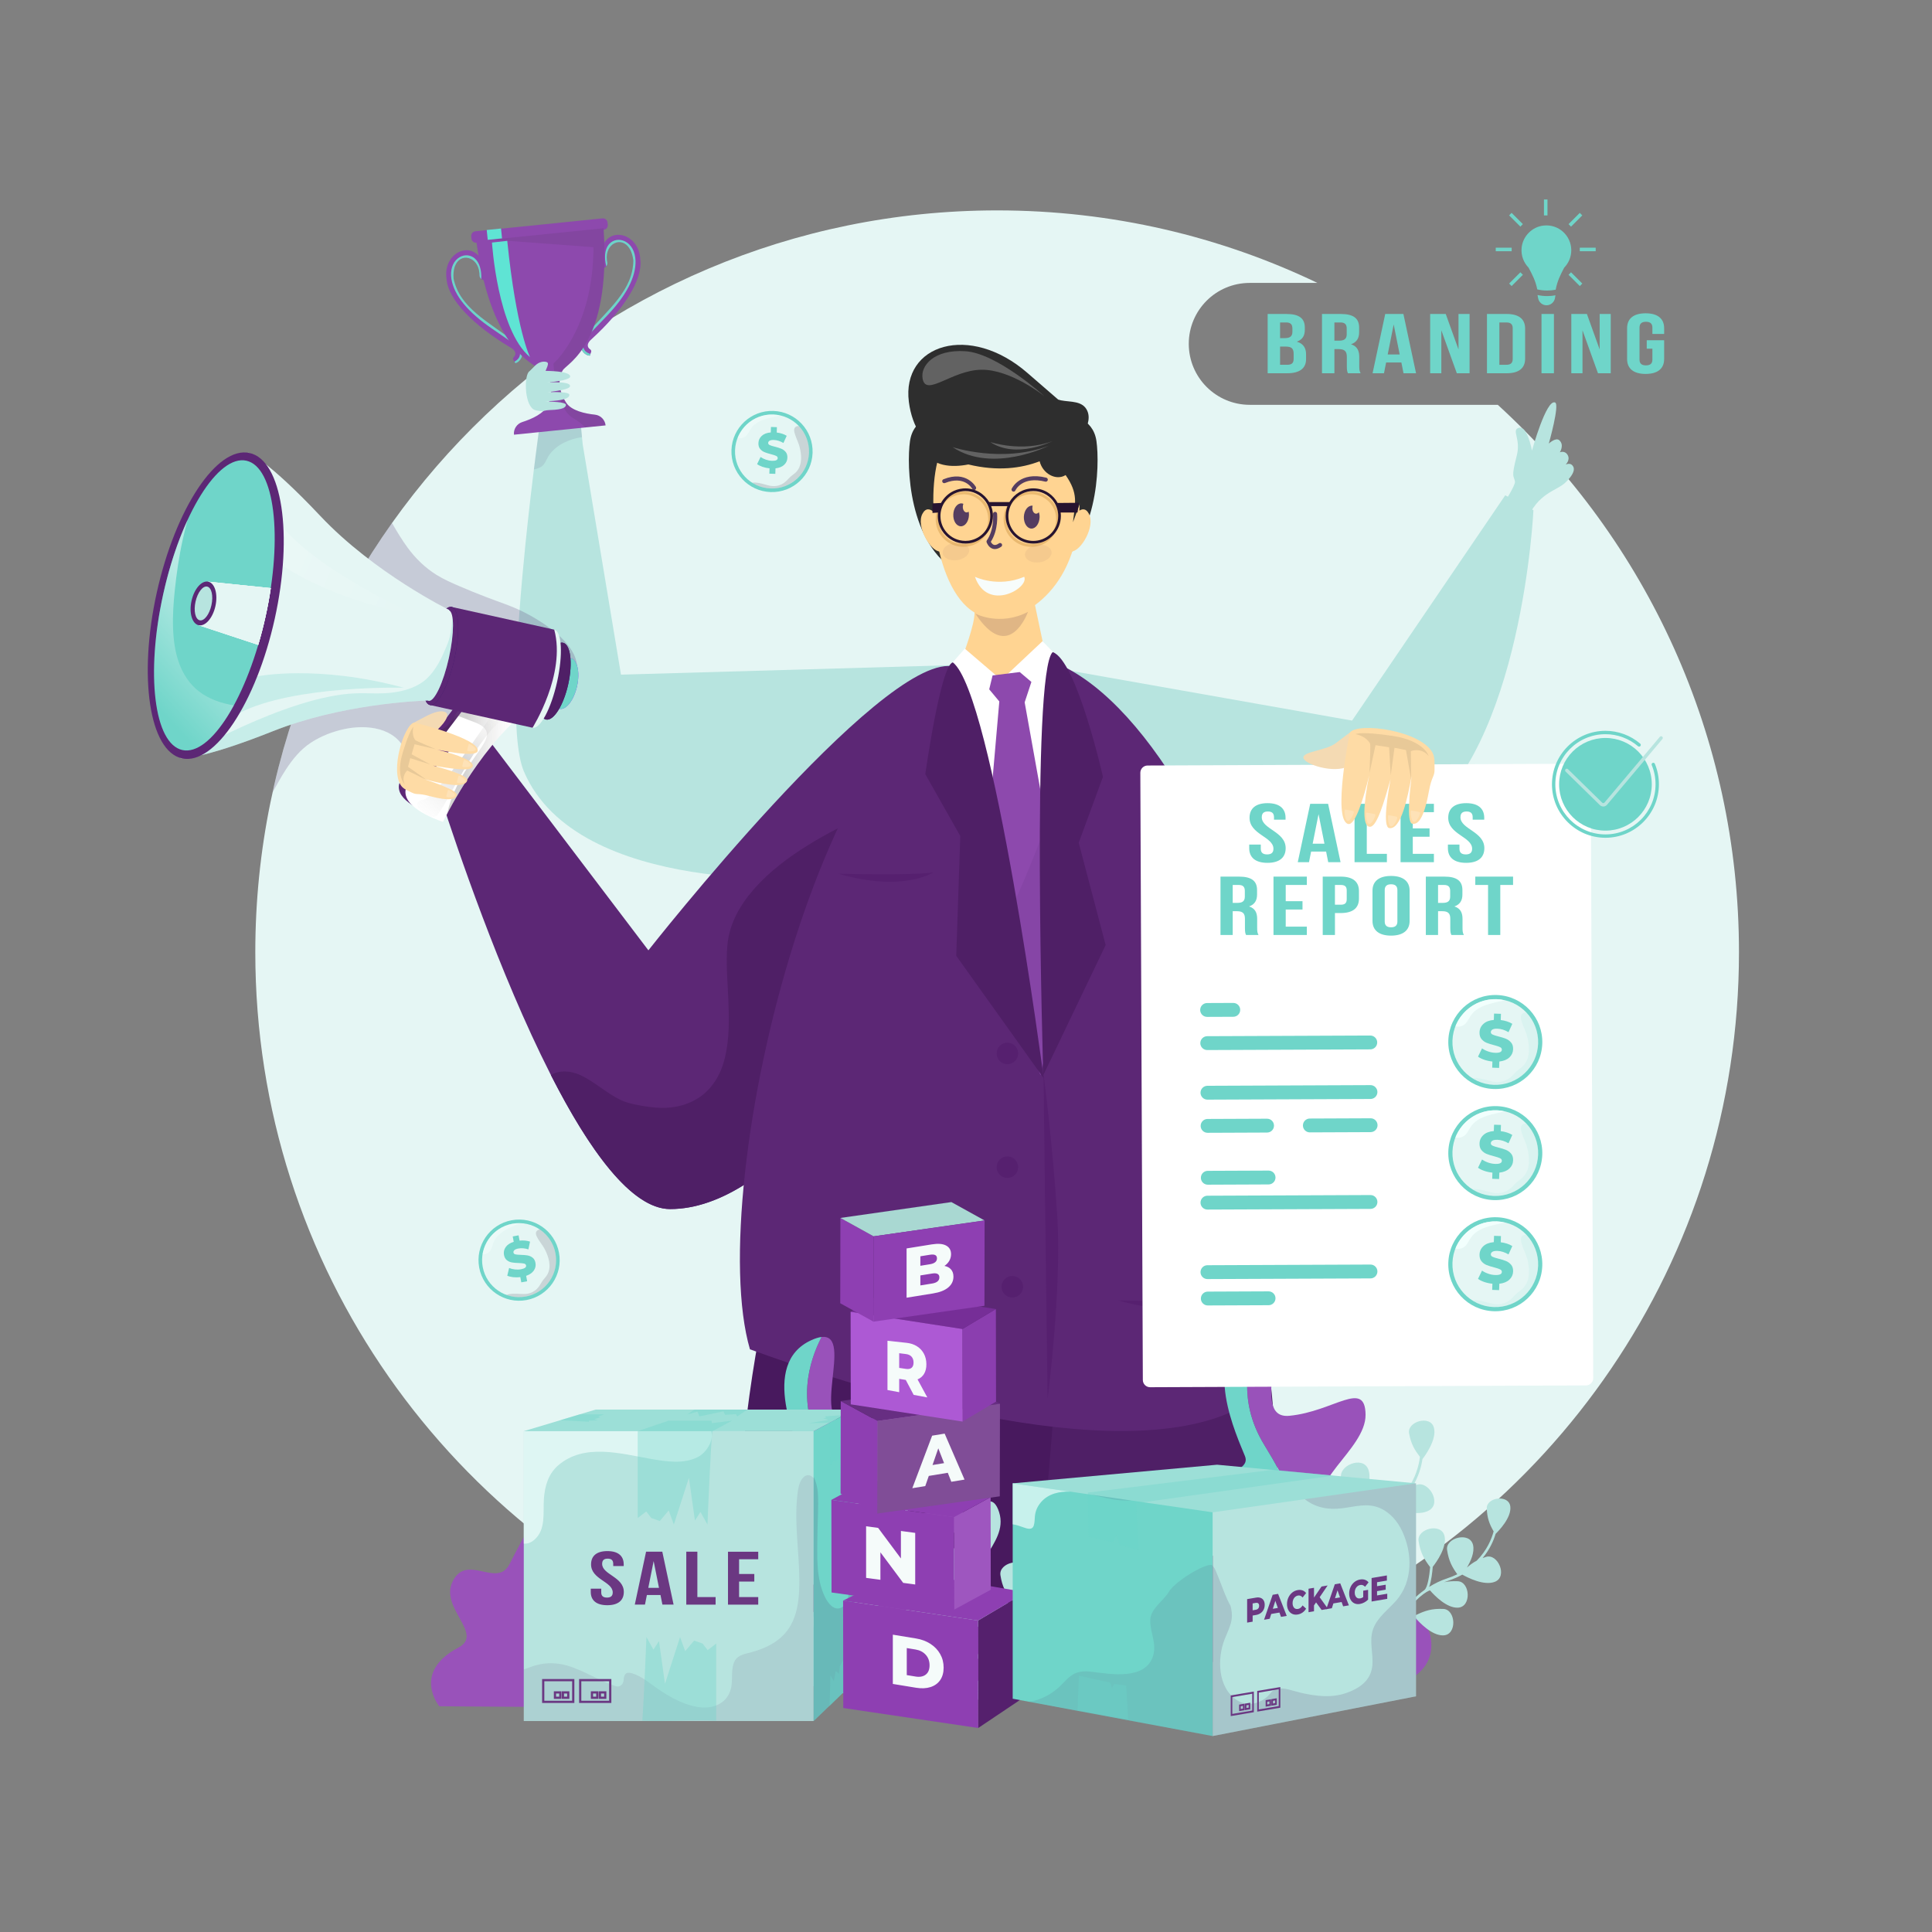
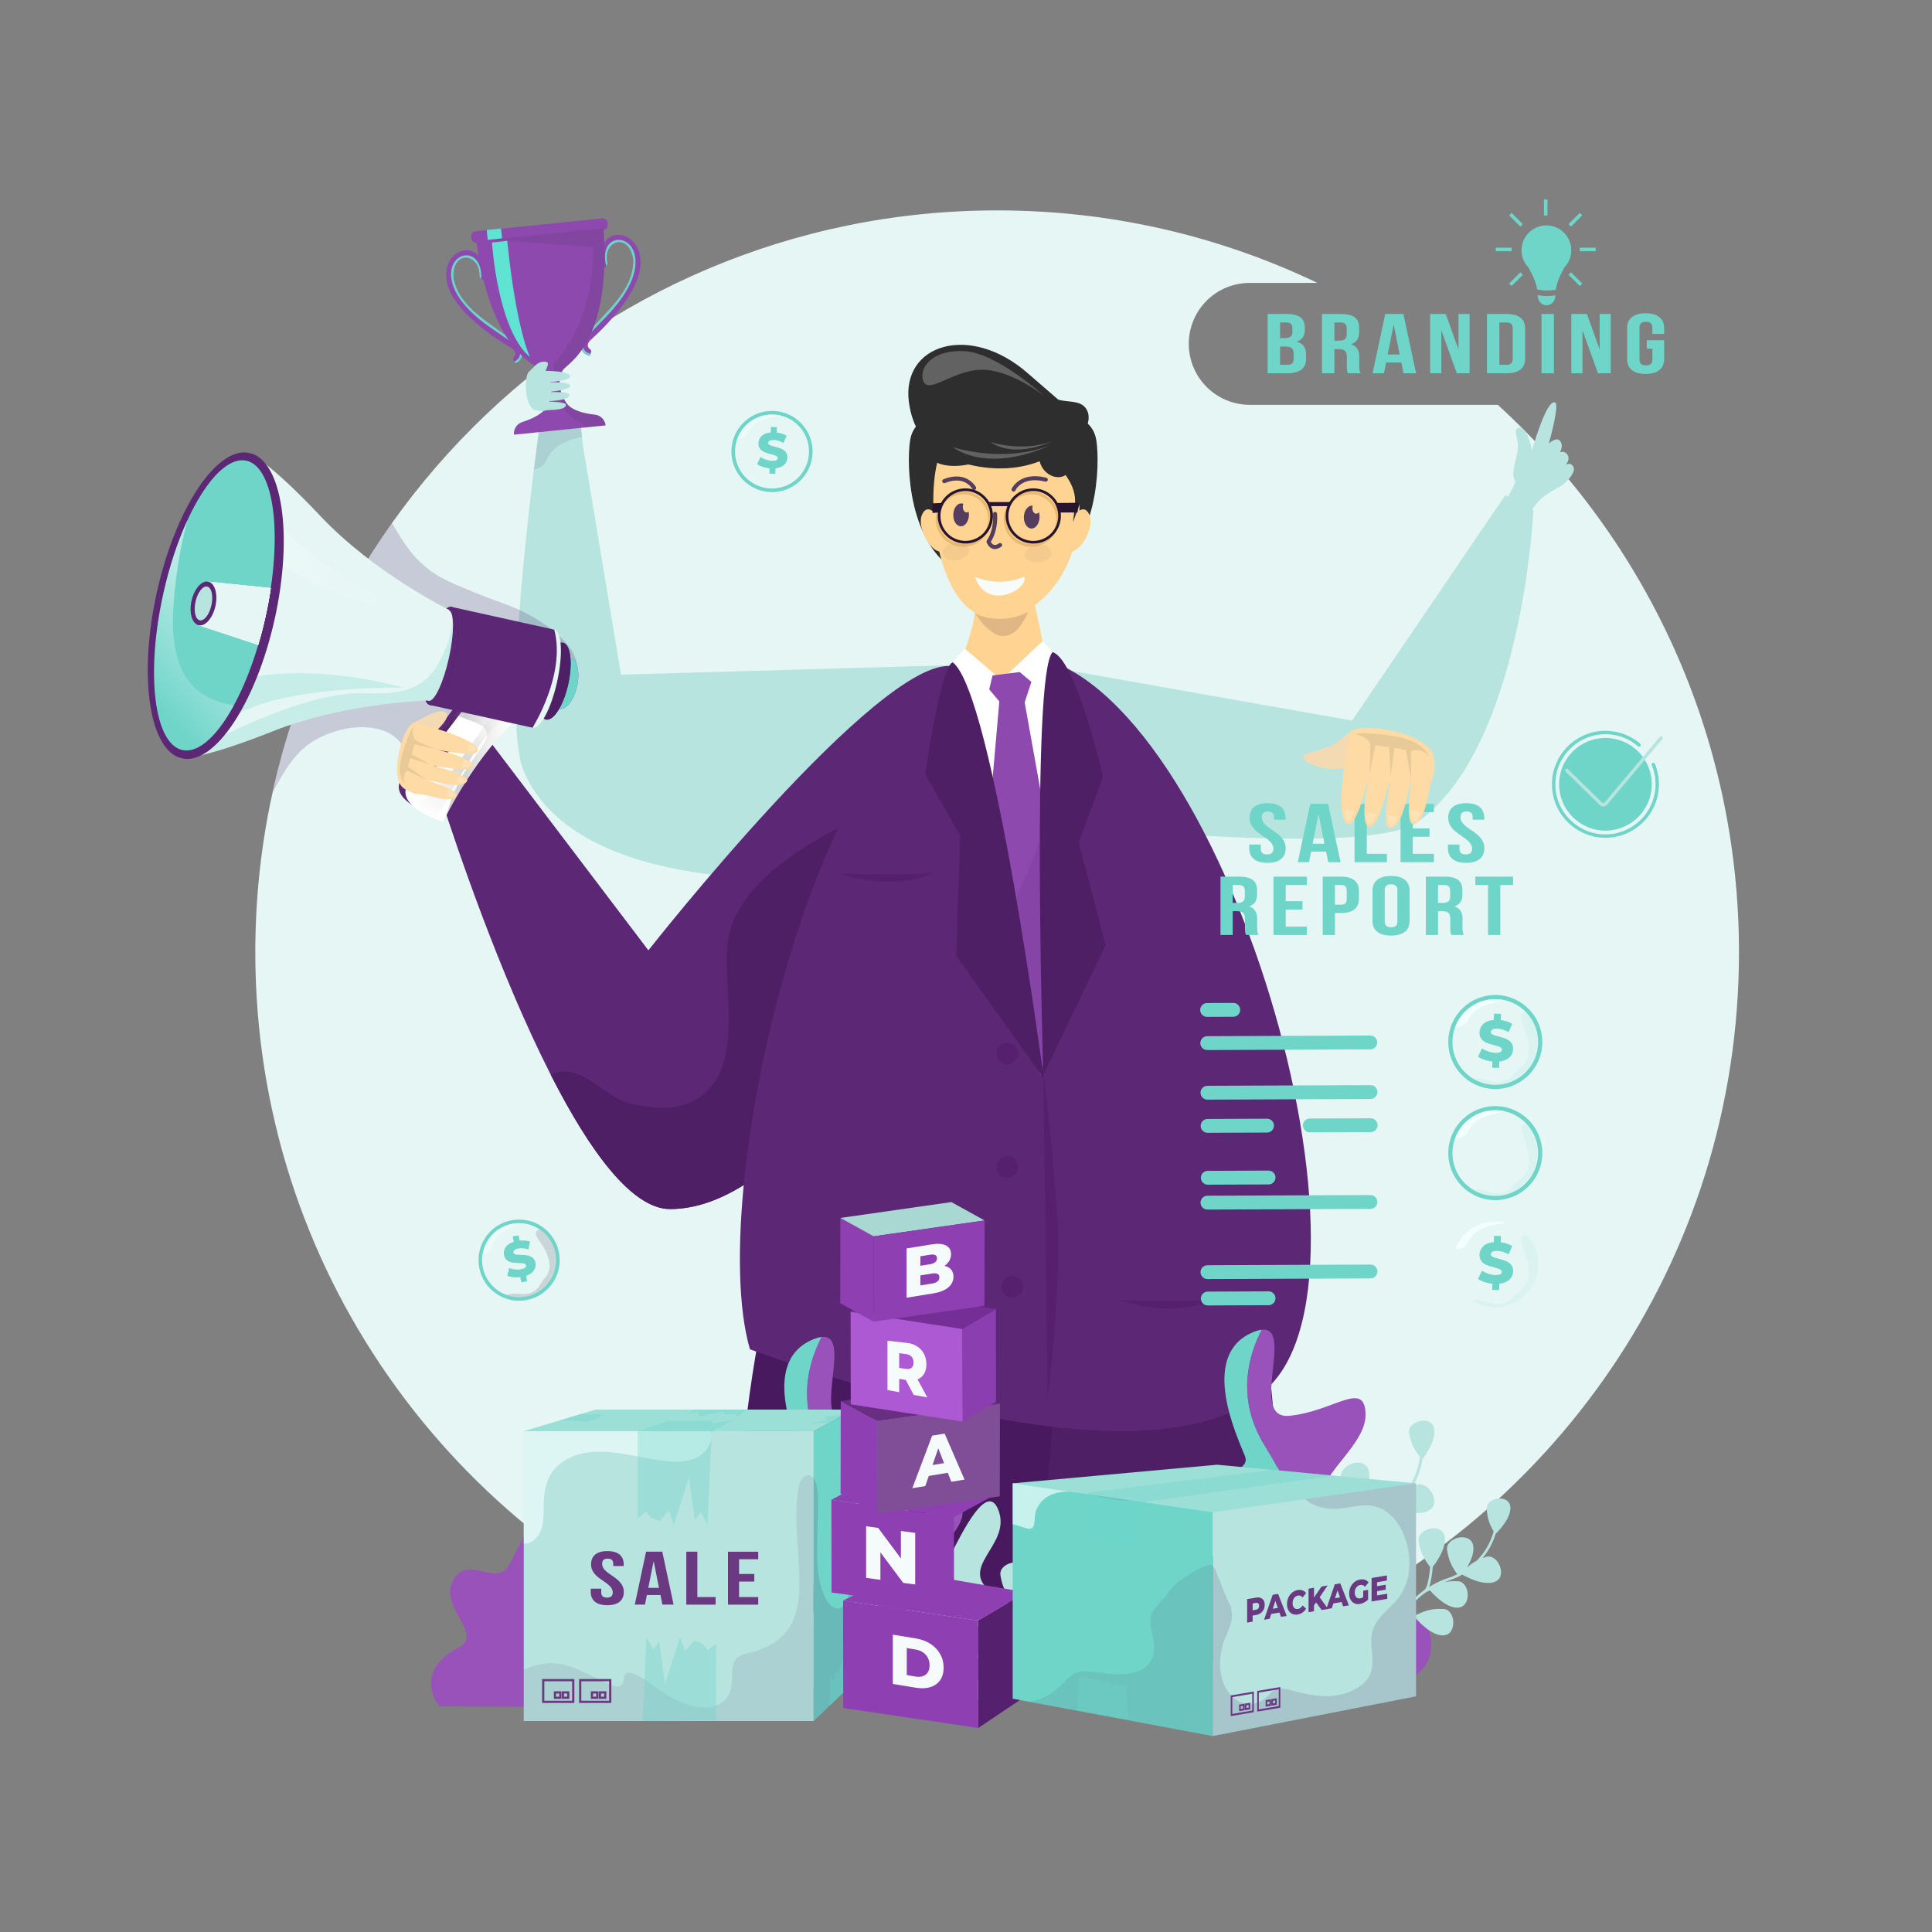
<svg xmlns="http://www.w3.org/2000/svg" xml:space="preserve" id="Businessmandoingmultitasking" x="0" y="0" enable-background="new 0 0 3000 3000" version="1.1" viewBox="0 0 3000 3000">
  <rect x="0" y="0" width="3000" height="3000" fill="#808080" stroke="none" />
  <path fill="#e5f6f4" d="M2700.27,1478.66c0,479.53-293.02,890.64-709.76,1063.83c-33.24,13.91-67.16,26.23-101.82,36.87    c-9.43,3-18.96,5.79-28.5,8.48c-77.59,21.75-158.49,35.61-241.72,40.61c-9.01,0.53-18.07,0.95-27.07,1.26    c-11.9,0.47-23.91,0.74-35.92,0.79c-2.37,0.05-4.79,0.05-7.11,0.05c-4.11,0-8.27,0-12.38-0.11c-6.64,0-13.22-0.16-19.8-0.32    c-0.63,0-1.21-0.05-1.79-0.05c-96.23-2.79-189.46-17.38-278.43-42.35c-32.82-9.27-65.1-19.86-96.65-31.97    c-1.9-0.68-3.79-1.37-5.58-2.16c-431.39-166.39-737.31-584.93-737.31-1074.94c0-636.18,515.72-1151.95,1151.95-1151.95    c178.09,0,346.74,40.4,497.28,112.61h-104.98c-26.28,0-49.93,10.53-67.05,27.65c-17.12,17.12-27.71,40.82-27.71,66.89    c0,52.36,42.4,94.76,94.76,94.76h385.09C2555.95,839.27,2700.27,1142.08,2700.27,1478.66z" class="colore5eaf6 svgShape" />
  <path fill="#b7e4df" d="M1488.7,1032.58l-217.78,330.43c0,0-374.23,30.06-457.45-165.2c-22.07-51.83-11.38-216.91,2.42-352.8     c10.74-105.56,23.33-193.47,23.81-197.21c0.05-0.05,0.05-0.11,0.05-0.11h60.99l4.06,42.24l59.47,357.66L1488.7,1032.58z" class="colorb7c9e4 svgShape" />
  <path fill="#4f1f66" d="M830.45,728.6c5.61-1.34,11.19-3.29,14.56-8.25c3.06-4.51,4.8-9.75,8.03-14.18     c11.69-16.07,31.11-24.47,50.67-27.47l-2.98-31h-61c0,0,0,0.05-0.05,0.11c-0.28,2.21-4.79,33.82-10.65,81.08     C829.51,728.79,829.99,728.71,830.45,728.6z" opacity=".1" class="color1f3c66 svgShape" />
  <path fill="#8d49ad" d="M935.91,416.57l0.04,0c2.25-0.23,4.17-1.36,5.46-2.99c1.42-1.78,2.08-4.15,1.57-6.56         c-0.04-0.2-0.08-0.39-0.11-0.58c-0.01-0.02-0.01-0.05-0.01-0.06c-0.06-0.27-0.1-0.54-0.15-0.81         c-0.03-0.15-0.05-0.31-0.08-0.46c-0.02-0.12-0.04-0.24-0.05-0.36c-0.04-0.23-0.07-0.46-0.09-0.69         c-3.31-25.74,22.81-38.2,35.28-17.71c0.35,0.57,0.68,1.17,1.01,1.79c2.2,4.19,3.86,9.56,4.72,16.23         c-0.45,46.54-38.2,75.14-75.88,118.14c-6.93,8.31-6.74,16.25-3.6,21.83c0.34,0.6,0.71,1.17,1.11,1.72         c0.14,0.19,0.28,0.37,0.43,0.56c0.14,0.18,0.3,0.35,0.45,0.53c0.6,0.7,1.26,1.33,1.96,1.9c0.86,0.71,1.78,1.32,2.73,1.8         c0.94,0.49,1.91,0.85,2.88,1.09c0.34,0.08,0.69,0.15,1.03,0.2c0.07,0.01,0.15,0.02,0.23,0.03c0.35,0.04,0.7,0.07,1.04,0.07         l0.19-0.51l0.43-1.18c-0.01,0-0.01,0-0.02,0c-0.37-0.12-0.75-0.27-1.13-0.43c0.38,0.15,0.75,0.29,1.13,0.41l0.01,0.01         l1.44-3.89c0,0,0.01,0,0.01,0c0.18-0.5,0.25-1.02,0.19-1.52c-0.1-1.02-0.67-1.97-1.58-2.55c-4.51-2.88-6.68-8.78,2.59-16.45         c48.35-44.22,78.95-91.12,75.15-122.83C991.97,351.55,919.6,347.69,935.91,416.57z M944.9,380.21         c0.01-0.01,0.01-0.01,0.02-0.02c0.47-0.48,0.97-1.01,1.52-1.59c6.02-6.28,15.16-7.82,23.47-4         c-8.31-3.81-17.44-2.27-23.45,4.01c-0.59,0.61-1.13,1.17-1.62,1.69c-2.41,2.51-3.7,3.86-3.89,4.05         C941.13,384.16,942.45,382.78,944.9,380.21z M912.6,548.64c0.53,0.35,1.07,0.66,1.63,0.95         C913.67,549.31,913.12,548.99,912.6,548.64z" class="color4977ad svgShape" />
  <path fill="#6dd5c8" d="M986.84,404.35c0.97,25.71-14.57,55.32-46.2,87.98l-31.57,32.94l-0.09,0.13         c-5.7,8.3-3.38,14.79-1.49,17.93c2.05,3.4,5.81,5.14,9.31,6.29l-0.32,0.91l-0.01,0.01l-0.42,1.18l-0.18,0.51         c-0.35-0.01-0.7-0.03-1.05-0.08c-0.08-0.01-0.15-0.02-0.23-0.03c-0.34-0.05-0.69-0.12-1.03-0.2         c-0.97-0.24-1.94-0.6-2.88-1.09c-0.95-0.49-1.86-1.09-2.73-1.8c-0.69-0.57-1.34-1.21-1.96-1.9c-0.15-0.18-0.3-0.35-0.45-0.53         c-0.15-0.18-0.29-0.37-0.43-0.56c-0.4-0.54-0.78-1.11-1.11-1.72c-3.19-5.62-3.42-13.62,3.54-21.95         c37.68-43,75.42-71.6,75.87-118.13c-0.85-6.61-2.5-11.94-4.65-16.11c-0.33-0.62-0.66-1.22-1.01-1.79         c-12.44-20.64-38.63-8.11-35.28,17.71c0.02,0.23,0.06,0.46,0.09,0.69c0.02,0.12,0.03,0.24,0.05,0.36         c0.02,0.15,0.05,0.3,0.08,0.46c0.04,0.27,0.09,0.54,0.15,0.81c0,0.02,0,0.04,0.01,0.06c0.03,0.19,0.08,0.38,0.11,0.58         c0.51,2.42-0.15,4.79-1.57,6.56c-3.43-14.01-2.26-25.79,3.43-33.27c0.02-0.03,0.04-0.06,0.06-0.09         c0.01-0.01,0.01-0.01,0.02-0.02c0.46-0.59,0.95-1.16,1.46-1.7c6.19-6.47,15.69-7.9,24.19-3.66         C980.24,379.67,986.18,390.42,986.84,404.35z" class="color6d95d5 svgShape" />
-   <path fill="#8d49ad" d="M802.35,533.2c-45.56-34.54-88.28-54.97-98.09-100.46c-0.49-6.71,0.06-12.3,1.36-16.85         c0.2-0.68,0.4-1.33,0.63-1.96c8.1-22.58,36.19-15.63,38.13,10.25c0.02,0.23,0.03,0.47,0.05,0.7         c0.01,0.12,0.01,0.24,0.02,0.36c0,0.15,0.01,0.31,0.02,0.46c0.01,0.27,0.02,0.55,0.02,0.82c0,0.02,0,0.04,0,0.07         c0.01,0.19,0,0.39,0.01,0.59c-0.01,2.47,1.11,4.67,2.86,6.12c1.6,1.34,3.73,2.06,5.99,1.82c0.13-4.31-0.01-8.28-0.38-11.94         c-5.73-56.45-67.11-37.36-59.48,10.69c2.66,31.82,42.07,71.62,98.32,105.21c10.61,5.65,9.67,11.86,5.84,15.59         c-1.15,1.13-1.38,2.9-0.53,4.27c0-0.01,0.01-0.01,0.01-0.01l2.19,3.52c0.01,0,0.01-0.01,0.01-0.01         c0.34-0.2,0.68-0.41,1.02-0.63c-0.34,0.23-0.68,0.45-1.02,0.64c-0.01,0.01-0.01,0.01-0.02,0.01l0.7,1.11l0.25,0.41         c0.33-0.08,0.67-0.17,1.01-0.28c0.08-0.03,0.15-0.05,0.21-0.08c0.32-0.12,0.65-0.26,0.97-0.41c0.9-0.43,1.78-0.98,2.6-1.65         c0.83-0.66,1.61-1.44,2.31-2.31c0.57-0.69,1.09-1.45,1.54-2.25c0.11-0.2,0.22-0.41,0.33-0.61c0.11-0.21,0.21-0.42,0.31-0.63         c0.29-0.61,0.54-1.25,0.74-1.91C812.22,547.76,810.81,539.94,802.35,533.2z M737.22,401.31c2.92,2.02,4.49,3.1,4.71,3.26         c-0.22-0.15-1.76-1.21-4.63-3.18c-0.58-0.4-1.22-0.85-1.92-1.33c-7.37-5.09-16.96-4.59-24.43,1.28         c-1.59,1.25-3.02,2.68-4.26,4.27c1.25-1.59,2.67-3.02,4.27-4.28c7.48-5.87,17.07-6.37,24.43-1.28         c0.65,0.45,1.26,0.87,1.81,1.25C737.21,401.3,737.21,401.31,737.22,401.31z M801.34,561.06c0.48-0.39,0.95-0.81,1.4-1.26         C802.29,560.25,801.82,560.67,801.34,561.06z" class="color4977ad svgShape" />
+   <path fill="#8d49ad" d="M802.35,533.2c-45.56-34.54-88.28-54.97-98.09-100.46c-0.49-6.71,0.06-12.3,1.36-16.85         c0.2-0.68,0.4-1.33,0.63-1.96c8.1-22.58,36.19-15.63,38.13,10.25c0.02,0.23,0.03,0.47,0.05,0.7         c0.01,0.12,0.01,0.24,0.02,0.36c0,0.15,0.01,0.31,0.02,0.46c0.01,0.27,0.02,0.55,0.02,0.82c0,0.02,0,0.04,0,0.07         c0.01,0.19,0,0.39,0.01,0.59c-0.01,2.47,1.11,4.67,2.86,6.12c1.6,1.34,3.73,2.06,5.99,1.82c0.13-4.31-0.01-8.28-0.38-11.94         c-5.73-56.45-67.11-37.36-59.48,10.69c2.66,31.82,42.07,71.62,98.32,105.21c10.61,5.65,9.67,11.86,5.84,15.59         c-1.15,1.13-1.38,2.9-0.53,4.27c0-0.01,0.01-0.01,0.01-0.01l2.19,3.52c0.01,0,0.01-0.01,0.01-0.01         c0.34-0.2,0.68-0.41,1.02-0.63c-0.34,0.23-0.68,0.45-1.02,0.64c-0.01,0.01-0.01,0.01-0.02,0.01l0.7,1.11l0.25,0.41         c0.33-0.08,0.67-0.17,1.01-0.28c0.08-0.03,0.15-0.05,0.21-0.08c0.32-0.12,0.65-0.26,0.97-0.41c0.9-0.43,1.78-0.98,2.6-1.65         c0.83-0.66,1.61-1.44,2.31-2.31c0.57-0.69,1.09-1.45,1.54-2.25c0.11-0.2,0.22-0.41,0.33-0.61c0.11-0.21,0.21-0.42,0.31-0.63         c0.29-0.61,0.54-1.25,0.74-1.91C812.22,547.76,810.81,539.94,802.35,533.2z M737.22,401.31c2.92,2.02,4.49,3.1,4.71,3.26         c-0.22-0.15-1.76-1.21-4.63-3.18c-0.58-0.4-1.22-0.85-1.92-1.33c-7.37-5.09-16.96-4.59-24.43,1.28         c-1.59,1.25-3.02,2.68-4.26,4.27c1.25-1.59,2.67-3.02,4.27-4.28c7.48-5.87,17.07-6.37,24.43-1.28         c0.65,0.45,1.26,0.87,1.81,1.25C737.21,401.3,737.21,401.31,737.22,401.31z M801.34,561.06c0.48-0.39,0.95-0.81,1.4-1.26         z" class="color4977ad svgShape" />
  <path fill="#6dd5c8" d="M810.27,553.86c-0.21,0.66-0.46,1.29-0.74,1.91c-0.1,0.22-0.2,0.42-0.31,0.63         c-0.11,0.2-0.22,0.41-0.33,0.61c-0.46,0.8-0.97,1.56-1.54,2.25c-0.71,0.87-1.48,1.64-2.31,2.31c-0.82,0.67-1.7,1.22-2.6,1.65         c-0.32,0.15-0.65,0.28-0.97,0.41c-0.07,0.03-0.14,0.05-0.21,0.08c-0.34,0.12-0.67,0.21-1.01,0.29l-0.25-0.42l-0.68-1.13         l0-0.01l-0.5-0.83c3.2-1.84,6.53-4.29,7.85-8.04c1.23-3.45,2.19-10.29-5.07-17.27l-0.11-0.11l-37.55-25.92         c-37.56-25.63-58.74-51.51-62.95-76.89c-2.14-13.77,1.5-25.5,10-32.18c7.47-5.87,17.07-6.37,24.43-1.28         c0.61,0.43,1.2,0.88,1.78,1.37c0.01,0.01,0.01,0.01,0.02,0.02c0.03,0.03,0.05,0.05,0.08,0.08         c7.07,6.19,10.59,17.49,10.05,31.91c-1.75-1.45-2.87-3.65-2.86-6.12c0-0.2,0-0.4-0.01-0.59c0-0.02,0-0.05,0-0.07         c0-0.28,0-0.55-0.02-0.82c0-0.16-0.01-0.31-0.02-0.46c-0.01-0.12-0.01-0.24-0.02-0.36c-0.01-0.24-0.02-0.47-0.05-0.7         c-1.92-25.97-30.09-32.97-38.13-10.25c-0.22,0.63-0.43,1.28-0.63,1.96c-1.27,4.52-1.81,10.07-1.32,16.72         c9.8,45.49,52.53,65.92,98.08,100.46C810.89,539.82,812.26,547.71,810.27,553.86z" class="color6d95d5 svgShape" />
  <path fill="#8d49ad" d="M943.41,345.52l0.35,3.47c0.2,1.98-0.42,3.85-1.58,5.27c-1.12,1.37-2.75,2.33-4.63,2.58        c-0.07,0.01-0.14,0.02-0.21,0.03c11.63,178-56.59,206.86-63.48,218.08c-6.9,11.23-7.82,29.69,5.08,50.04        c8.16,12.88,29.9,17.35,44.79,18.91c8.78,0.92,15.71,7.86,16.61,16.65l-142.26,14.45c-0.89-8.78,4.5-16.98,12.92-19.65        c14.27-4.51,34.67-13.27,40.07-27.53c8.54-22.54,3.93-40.43-5.08-50.04c-6.76-7.2-49.3-17.19-80.44-96.28        c-10.38-26.36-19.5-60.41-25.6-104.58c-3.96,0.4-7.48-2.47-7.88-6.42l-0.35-3.47c-0.4-3.95,2.47-7.48,6.43-7.88l197.39-20.05        C939.48,338.69,943,341.57,943.41,345.52z" class="color4977ad svgShape" />
  <path fill="#2e2e2e" d="M873.85,574.94c-6.9,11.23-7.82,29.69,5.08,50.04c8.16,12.88,29.9,17.35,44.79,18.91        c8.78,0.92,15.71,7.86,16.61,16.65l-31.29,3.18c-4.48-4.48-11.03-9.83-20.52-15.45c-25.25-14.97-29.14-83.71-29.14-83.71        s62.1-54.03,62.13-180.7l-158.04-11.8c4.08-0.42,173.62-17.64,173.62-17.64s0.16,0.84,0.46,2.42        c-0.07,0.01-0.14,0.02-0.21,0.03C948.96,534.86,880.75,563.72,873.85,574.94z" opacity=".1" class="color2e2e2e svgShape" />
  <rect width="22.33" height="15.4" x="756.48" y="355.93" fill="#5fe4d4" transform="rotate(-5.789 767.448 363.333)" class="color91addc svgShape" />
  <path fill="#5fe4d4" d="M763.94,376.64c0,0,8.35,135.53,59.09,177.93c0,0-21.25-41.62-35.37-180.59L763.94,376.64z" class="color91addc svgShape" />
  <path fill="#b7e4df" d="M849.63,593.98c16.11-1.53,36.63-4.5,35.73-9.78c-1.09-6.38-21.01-8.06-38.17-8.32      c4.48-10.27,4.9-12.86,0.99-13.9c-4.32-1.15-11.03-0.25-17.2,5.72c-6.17,5.97-8.67,8.63-8.67,8.63      c-8.37,4.61-8.53,48.99,5.67,59.06c2.95,2.09,7.14,2.32,11.11,2.96c5.15,0.83,4.72-1.31,15.97-1.69      c19.28-0.65,23.76-4.17,23.73-8.09c-0.04-4.43-23.55-5.04-32.7-5.32c0.54-0.02,1.1-0.04,1.66-0.07l0.77,0.12l-0.41-0.14      c15.22-0.62,35.98-2.19,35.99-10.05c0.01-4.84-22.81-4.52-33.89-4.04c15.97-2.16,33.49-4.47,34.82-9.06      C886.75,594.05,869.4,592.83,849.63,593.98z" class="colorb7c9e4 svgShape" />
  <path fill="#4f1f66" d="M444.4,1194.12c10.21-15.54,22.52-30.54,38.21-40.81c15.69-10.27,33.64-17.27,51.95-21.19    c34.91-7.48,79.78-2.59,95.39,34.72c3.09,7.38,4.77,15.21,6.31,23.03c1.18,6,2.05,12.78,5.43,18.03c3.3,5.15,9.11,6.33,14.88,5.92    c10.61-0.76,21.38-4.46,30.71-9.43c10.26-5.46,19.56-13.04,26.63-22.29c6.69-8.75,10.87-19.08,13.48-29.74    c2.03-8.29,2.26-16.92,4.53-25.15c2.48-9.03,8.25-16.25,15.66-21.83c13.57-10.22,30.43-13.65,46.94-15.94    c18.58-2.58,37.42-3.49,55.84-7.19c15.08-3.03,31.59-8.25,39.81-22.31c8.21-14.02,7.89-29.96,0.71-44.31    c-7.67-15.33-20.74-27.68-34.11-38.06c-13.23-10.26-27.62-19.09-42.52-26.69c-19.08-9.73-39.59-16.16-59.54-23.84    c-13.57-5.23-27.07-10.65-40.43-16.42c-12.43-5.37-24.91-10.74-36.42-17.93c-17.56-10.97-32.44-25.38-44.7-42.01    c-9.03-12.25-16.83-25.33-24.45-38.5c-87.74,123.49-151.68,265.04-185.31,417.96C430.27,1217.96,436.86,1205.59,444.4,1194.12z" opacity=".2" class="color1f3c66 svgShape" />
  <path fill="#b7e4df" d="M2333.54,784.02c0,0,19.98-30.47,18.91-36.31c-1.82-9.92-6.35-4.8,2.77-40.26       c6.3-24.52-6.64-37.72,0.98-42.2c14.99-8.83,22.62,34.42,22.62,34.42s22.33-80.71,35.97-74.66c7.35,3.26-9.81,63.77-9.81,63.77       s10.72-10.13,16.29-5.18c8.21,7.29,0.87,18.72,0.87,18.72s7.51-3.24,11.87,3.82c4.98,8.07-2.82,15.12-2.82,15.12       s5.86-2.53,9.37,0.4c3.51,2.94,8.15,10.2-9.55,27.39c-14.41,13.99-42.9,15.28-60.99,60.2L2333.54,784.02z" class="colorb7c9e4 svgShape" />
  <path fill="#b7e4df" d="M2337.3,769.11l-237.81,349.83l-488.13-86.36c-2.5,29.27,2.46,252.45,123.91,255.33     c86.41,7.46,402.01,33.72,465.61-11.26c163.12-115.38,180.23-484.38,180.23-484.38L2337.3,769.11z" class="colorb7c9e4 svgShape" />
  <path fill="#4f1f66" d="M1990.48,2542.51c-33.19,13.88-67.11,26.19-101.81,36.87c-9.41,2.96-18.95,5.79-28.49,8.45        c-77.55,21.79-158.48,35.61-241.7,40.62c-8.99,0.54-18.05,0.97-27.1,1.27c-11.89,0.48-23.9,0.72-35.91,0.78        c-46.23-241.34-86.84-463.92-112.92-608.46h512.98C1980.77,2160.19,1990.36,2344.26,1990.48,2542.51z" class="color1f3c66 svgShape" />
  <path fill="#48195e" d="M1646.85,2022.04c-6.88,131.99-22.15,354.38-55.46,607.67c-11.89,0.48-23.9,0.72-35.91,0.78        c-2.35,0.06-4.77,0.06-7.12,0.06c-4.1,0-8.27,0-12.37-0.12c-6.64,0-13.22-0.12-19.8-0.3c-0.6,0-1.21-0.06-1.81-0.06        c-96.2-2.78-189.44-17.38-278.4-42.37c-32.83-9.23-65.12-19.86-96.68-31.93c-1.87-0.72-3.74-1.39-5.55-2.17        c7-203.32,23.66-392.04,55.82-531.57H1646.85z" class="color19395e svgShape" />
  <path fill="#5c2775" d="M1478.06,1034.46c-113.26-14.22-471.24,441.2-471.24,441.2L759,1148.98l-82.61,63.83      c0,0,202.59,664.61,364.22,664.61c161.64,0,309.78-247.82,309.78-247.82S1639.29,1054.69,1478.06,1034.46z" class="color274675 svgShape" />
  <path fill="#4f1f66" d="M1245.32,1690.77c2.19-74.29,17.23-147.96,37.81-219.19c10.49-36.31,22.69-71.87,37.21-106.77      c14.55-34.99,30.28-69.72,40.97-106.14c-4.83,1.97-9.66,3.94-14.45,6.01c-31.71,13.69-62.66,29.33-92.02,47.56      c-30.53,18.96-60.02,40.97-83.85,68.05c-21.4,24.32-38.28,53.47-41.39,86.23c-2.69,28.3,0.19,56.99,1.35,85.3      c1.24,30.09,1.8,60.87-5.22,90.36c-6.43,27-20.83,51.41-45.49,65.34c-16.46,9.29-34.97,13.23-53.78,12.77      c-11.59-0.28-23.12-1.89-34.49-4.06c-10-1.9-19.61-3.98-28.8-8.5c-18.41-9.07-34.12-22.56-51.72-32.97      c-13.69-8.1-29.36-13.59-45.33-9.77c-3.88,0.93-7.4,2.42-10.68,4.27c59.01,115.83,124.94,208.17,185.18,208.17      c77.01,0,150.95-56.26,207.27-115.17C1245.33,1738.54,1244.62,1714.6,1245.32,1690.77z" class="color1f3c66 svgShape" />
  <path fill="#5c2775" d="M1164.52,2095.21c-73.28-251.39,119.7-1073.12,408.11-1079.3c300.01-6.43,589.65,920.87,404.82,1129.99      C1851.81,2288.07,1474.3,2207.86,1164.52,2095.21z" class="color274675 svgShape" />
  <path fill="#56206f" d="M1301.97 1356.72c0 0 113.91 3.13 147.35-2.09C1449.32 1354.63 1402.29 1385.99 1301.97 1356.72zM1318.69 2019.27c0 0 113.91 3.14 147.35-2.09C1466.04 2017.17 1419.01 2048.52 1318.69 2019.27zM1736.7 2019.27c0 0 113.9 3.14 147.34-2.09C1884.04 2017.17 1837.02 2048.52 1736.7 2019.27z" class="color203a6f svgShape" />
  <path fill="#2e2e2e" d="M1702.56,684.93c-5.36-37.55-42-39.57-42-39.57l-140.02,18.97l-65.51-18.97c0,0-36.63,2.01-42,39.57          c-5.36,37.55-3.04,160.16,74.92,203.94c1.48,0.83,138.32,0.77,139.69,0C1705.6,845.09,1707.92,722.48,1702.56,684.93z" class="color2e2e2e svgShape" />
  <path fill="#ffd492" d="M1464.83,692.63c23.75-41.74,6.96-33.83,109.98-35.33c103.02-1.5,107.65,102.47,98.57,163.29          c-8.58,57.48-35.09,96.13-66.25,119.03l16.61,78.89c0,0-13,35.52-67.23,33.29c-57.97-2.38-61.72-32.6-61.72-32.6          s19.3-50.49,18.4-68.1C1447.11,911.97,1434.63,745.69,1464.83,692.63z" class="colorffb092 svgShape" />
  <path fill="#31133f" d="M1632.81 856.84c1.02 7.51-7.36 14.84-18.71 16.38-11.36 1.54-21.39-3.29-22.41-10.8-1.02-7.51 7.36-14.84 18.71-16.38C1621.76 844.5 1631.79 849.34 1632.81 856.84zM1504.84 853.44c1.02 7.51-7.36 14.84-18.71 16.38-11.35 1.55-21.39-3.29-22.41-10.8-1.02-7.51 7.36-14.84 18.71-16.38C1493.79 841.1 1503.82 845.94 1504.84 853.44z" opacity=".05" class="color33133f svgShape" />
  <path fill="#553d60" d="M1512.5 760.87c-1.09-.03-2.13-.64-2.69-1.67-.48-.91-12.05-21.46-42.43-9.15-1.6.65-3.45-.12-4.11-1.74-.66-1.62.12-3.46 1.74-4.11 35.82-14.52 50.24 11.78 50.38 12.04.81 1.54.22 3.46-1.32 4.27C1513.58 760.78 1513.04 760.89 1512.5 760.87zM1573.74 763.39c-.4-.01-.79-.1-1.17-.27-1.59-.7-2.32-2.55-1.63-4.14.12-.28 12.47-27.48 53.71-17.24 1.7.42 2.73 2.14 2.31 3.83-.43 1.69-2.15 2.73-3.83 2.3-35.85-8.89-45.99 12.72-46.41 13.64C1576.19 762.73 1574.99 763.43 1573.74 763.39zM1544.5 852.58c-1.09-.04-2.16-.23-3.2-.56-6.63-2.16-9.22-9.79-9.33-10.11-.31-.95-.16-1.99.41-2.8 11.84-16.97 9.63-40.61 9.61-40.84-.18-1.73 1.08-3.28 2.82-3.46 1.68-.21 3.29 1.08 3.46 2.82.11 1.03 2.39 24.9-9.72 43.64.85 1.68 2.48 4.04 4.74 4.76 2.12.68 4.74-.09 7.79-2.27 1.42-1.01 3.39-.69 4.41.73 1.01 1.42.69 3.39-.74 4.41C1551.17 851.44 1547.74 852.68 1544.5 852.58z" class="color603d52 svgShape" />
  <path fill="#f7fcfb" d="M1513.9,895.64c0,0,35.49,17.47,76.44,0C1598.95,912.7,1533.38,951.52,1513.9,895.64z" class="colorfcfaf7 svgShape" />
  <path fill="#553d60" d="M1504.61 799.86c-.37 9.78-5.99 17.61-12.72 17.36-6.85-.25-11.98-8.31-11.61-18.22.24-9.78 5.99-17.61 12.72-17.36.98 0 1.96.25 2.93.73-.49 1.22-.86 2.69-.86 4.16-.24 5.01 2.45 9.17 5.87 9.17 1.1 0 2.2-.37 3.18-1.22C1504.49 796.19 1504.61 798.03 1504.61 799.86zM1614.28 803.29c-.37 9.9-6.11 17.73-12.84 17.48-6.72-.24-11.86-8.44-11.62-18.22.37-9.78 6.11-17.61 12.84-17.36.24 0 .61 0 .86.12-.25.98-.49 2.08-.49 3.18-.24 5.01 2.45 9.17 5.87 9.17 1.1 0 2.2-.37 3.18-1.22.37-.25.73-.61 1.1-1.1C1613.92 797.66 1614.41 800.47 1614.28 803.29z" class="color603d52 svgShape" />
  <path fill="#ffd492" d="M1458.7 805.89c0 0-16.05-27.52-26.37-8.03-10.32 19.49 12.57 58.6 27.48 58.6C1474.71 856.47 1458.7 805.89 1458.7 805.89zM1664.5 805.89c0 0 16.05-27.52 26.37-8.03 10.32 19.49-12.57 58.6-27.48 58.6C1648.48 856.47 1664.5 805.89 1664.5 805.89z" class="colorffb092 svgShape" />
  <path fill="#2e2e2e" d="M1595.52,579.22c19.78,17.24,35.36,30.72,47.66,41.28c1.48,0.45,2.96,0.89,4.49,1.19         c14.7,2.88,33.56,0.29,40.64,16.18c3,6.72,2.5,13.62,0.58,20.67c0.02,0.01,0.04,0.02,0.04,0.02s-0.05,0.07-0.06,0.1         c-3.5,12.78-11.67,26.07-12.58,39.85c0.35-5.26,16.92,16.76,17.85,21.65c2.82,14.71,6.76,37.32-6.13,43.67         c-7.5,3.69-12.77,23.54-21.91,47.08c3.33-29.89,8.79-44.02-11.4-73.22c-14.93,9.33-35.61-2.18-40.38-21.41         c-28.37,10.91-65.07,15.93-110.67,4.92c-25.26,5.01-56.41,3.71-69.74-22.81c-3.87-7.7-5.48-16.15-5.59-24.88         c-8.11-12.81-14.41-28.98-17.04-49.5C1399.76,534.44,1505.96,501.17,1595.52,579.22z" class="color2e2e2e svgShape" />
  <path fill="#ffffff" d="M1479.1,694.24c0,0,76.74,25.61,149.65-2.18C1628.75,692.06,1541.62,736.03,1479.1,694.24z" opacity=".25" class="colorffffff svgShape" />
  <path fill="#ffffff" d="M1537.75 686.41c0 0 49.45 16.5 96.44-1.4C1634.19 685.01 1578.04 713.34 1537.75 686.41zM1432.59 587.88c-3.48-19.41 16.97-45.66 66.42-42.5 49.45 3.16 122.93 69.99 122.93 69.99s-51.87-41.87-98.12-41.25C1477.58 574.76 1437.83 617.1 1432.59 587.88z" opacity=".25" class="colorffffff svgShape" />
  <g opacity=".55" fill="#000000" class="color000000 svgShape">
    <path fill="#d8a353" d="M1536.94 793.99c-.36-1.18-.77-2.37-1.24-3.5-.62-1.55-1.34-3.09-2.06-4.53-.77-1.39-1.65-2.73-2.53-4.02-4.79-6.96-11.59-12.42-19.63-15.56-4.84-1.96-10.15-2.99-15.66-2.99-1.6 0-3.2.1-4.74.26-6.34.72-12.26 2.78-17.47 5.92-3.4 2.11-6.54 4.64-9.22 7.57-3.61 3.81-6.49 8.35-8.45 13.34-1.08 2.68-1.86 5.46-2.32 8.4-.46 2.42-.67 4.84-.67 7.37 0 2.47.21 4.84.62 7.21 1.49 8.97 5.82 17 12 23.13 6.49 6.44 14.94 10.82 24.42 12.11 1.91.26 3.86.41 5.82.41 5.25 0 10.3-.93 14.94-2.68 16.28-6.08 27.93-21.79 27.93-40.19C1538.69 801.98 1538.07 797.91 1536.94 793.99zM1507.93 842.99c-3.81 1.29-7.88 1.96-12.11 1.96-1.96 0-3.86-.15-5.72-.46-3.55-.46-6.95-1.49-10.1-2.99-.15-.05-.31-.1-.41-.15-6.13-2.78-11.39-7.16-15.2-12.62-3.45-4.74-5.82-10.3-6.75-16.33-.36-2.01-.52-4.02-.52-6.13 0-.88.05-1.75.16-2.58.26-4.69 1.39-9.12 3.19-13.19 3.04-6.85 7.99-12.67 14.22-16.69 4.84-3.14 10.41-5.26 16.38-5.98 1.55-.21 3.14-.31 4.74-.31 15.77 0 29.32 9.43 35.34 22.98.67 1.49 1.24 2.99 1.7 4.59 1.08 3.55 1.65 7.32 1.65 11.18 0 9.22-3.2 17.62-8.6 24.27C1521.32 836.24 1515.09 840.67 1507.93 842.99zM1642.92 795.9c-.16-.62-.36-1.29-.52-1.91-.36-1.18-.77-2.37-1.24-3.5-1.34-3.4-3.09-6.59-5.2-9.48-3.14-4.28-7.01-7.93-11.49-10.77-2.42-1.6-5-2.94-7.73-4.02-4.79-1.8-10-2.83-15.46-2.83-12.47 0-23.75 5.36-31.58 13.91-.05.05-.1.1-.15.16-3.45 3.76-6.24 8.19-8.14 13.04-1.91 4.84-2.99 10.2-2.99 15.77 0 2.47.21 4.84.62 7.21 3.4 20.2 21.07 35.65 42.25 35.65 8.97 0 17.31-2.73 24.16-7.47 11.28-7.73 18.7-20.71 18.7-35.4C1644.16 802.7 1643.74 799.2 1642.92 795.9zM1625.35 836.55c-6.6 5.26-14.94 8.4-24.06 8.4-5.67 0-11.03-1.24-15.87-3.45-.05-.05-.1-.05-.15-.05-11.59-5.25-20.15-16.07-22.15-29.06-.36-2.01-.52-4.02-.52-6.13 0-5.62 1.18-10.97 3.35-15.77 6.03-13.55 19.63-22.98 35.34-22.98 8.76 0 16.8 2.89 23.24 7.83 5.26 3.86 9.43 9.07 12.11 15.15.67 1.49 1.24 2.99 1.7 4.59 1.08 3.55 1.65 7.32 1.65 11.18 0 9.12-3.14 17.47-8.4 24.06C1629.78 832.64 1627.67 834.75 1625.35 836.55z" class="colorea967d svgShape" />
  </g>
  <path fill="#271430" d="M1675.25,780.71l-32.96,0.29c-3.25-6.02-7.88-11.22-13.49-15.09c-6.9-4.79-15.25-7.57-24.32-7.57        c-15.76,0-29.56,8.54-37.03,21.26h-31.41c-7.47-12.71-21.27-21.26-37.03-21.26c-1.18,0-2.37,0.05-3.56,0.15        c-6.8,0.57-13.14,2.68-18.7,6.03c-6.54,4.07-11.95,9.74-15.56,16.49c0,0,0,0,0,0.01l-13.25,0.62v14.87l8.56-0.62        c0,0,0,0.01,0,0.01c-0.1,0.41-0.1,0.77-0.15,1.18c-0.15,1.34-0.21,2.73-0.21,4.12c0,4.28,0.62,8.35,1.75,12.26        c2.16,7.16,6.13,13.5,11.38,18.55c4.17,4.07,9.12,7.21,14.63,9.33c0.1,0.05,0.26,0.1,0.41,0.15c3.19,1.13,6.59,1.96,10.1,2.32        c1.49,0.15,3.04,0.26,4.59,0.26c4.38,0,8.6-0.67,12.62-1.85c7.21-2.27,13.6-6.34,18.6-11.7c7.21-7.62,11.64-17.93,11.64-29.32        c0-2.47-0.21-4.84-0.62-7.21c-0.21-1.18-0.41-2.37-0.72-3.5c-0.41-1.54-0.87-3.08-1.44-4.52h25.29        c-0.56,1.44-1.03,2.98-1.44,4.52c-0.88,3.4-1.34,7.01-1.34,10.72c0,4.28,0.62,8.35,1.75,12.26        c3.86,12.88,13.65,23.29,26.23,27.98c0.05,0,0.1,0,0.15,0.05c4.59,1.65,9.53,2.58,14.74,2.58c9.43,0,18.14-3.04,25.19-8.14        c2.27-1.7,4.33-3.56,6.23-5.62c7.11-7.63,11.44-17.83,11.44-29.11c0-1.8-0.1-3.56-0.36-5.31c0-0.01,0-0.01,0-0.01h26.14        L1675.25,780.71z M1508.8,838.61c-3.09,0.87-6.39,1.29-9.79,1.29c-1.49,0-2.99-0.1-4.48-0.31        c-11.02-1.24-20.61-7.11-26.79-15.61c-2.52-3.45-4.54-7.37-5.77-11.59c-1.03-3.3-1.55-6.8-1.6-10.41        c-0.05-0.26-0.05-0.52-0.05-0.77c0-3.71,0.52-7.32,1.55-10.72c1.34-4.95,3.71-9.43,6.85-13.34c2.52-3.25,5.62-6.08,9.07-8.35        c5.15-3.4,11.18-5.57,17.62-6.13c1.19-0.15,2.37-0.21,3.61-0.21c6.03,0,11.75,1.39,16.8,3.92        c9.84,4.69,17.31,13.45,20.35,24.11c0.46,1.49,0.82,3.04,1.03,4.59c0.36,2.01,0.52,4.02,0.52,6.13        C1537.71,819.19,1525.44,834.29,1508.8,838.61z M1629.57,830.68c-6.75,5.77-15.51,9.22-25.09,9.22        c-17.52,0-32.25-11.59-37.04-27.51c-1.08-3.56-1.65-7.32-1.65-11.18c0-3.71,0.52-7.32,1.55-10.72        c1.34-4.79,3.61-9.22,6.54-13.04c0.05-0.05,0.1-0.1,0.15-0.16c7.06-9.02,18.08-14.84,30.45-14.84        c5.98,0,11.59,1.34,16.59,3.76c2.78,1.29,5.41,2.94,7.78,4.89c6.08,4.9,10.61,11.65,12.78,19.37        c0.46,1.49,0.82,3.04,1.03,4.59c0.36,2.01,0.52,4.02,0.52,6.13C1643.17,813.01,1637.92,823.57,1629.57,830.68z" class="color141430 svgShape" />
  <path fill="#31133f" d="M1514.55,952.82c0,0,37.65,20.2,81.72-2.75C1596.27,950.07,1566.89,1032.71,1514.55,952.82z" opacity=".15" class="color33133f svgShape" />
  <polygon fill="#ffffff" points="1498.1 1007.17 1554.86 1055.76 1618.8 995.65 1638.21 1015.67 1617.21 1666.75 1479.02 1028.94" class="colorffffff svgShape" />
  <polygon fill="#8d49ad" points="1541.28 1048.79 1583.42 1043.56 1601.54 1058.89 1591.09 1090.59 1659.02 1468.89 1615.82 1669.54 1519.68 1456.35 1551.73 1089.2 1536.05 1070.39" class="color4977ad svgShape" />
  <path fill="#4f1f66" d="M1624.81,1278.39c-6.05,17.36-12.75,34.46-19.37,51.15c-18.08,45.63-38.58,90.24-57.69,135.43      c-3.85,9.11-7.85,18.21-11.88,27.31l79.94,177.26l43.19-200.65L1624.81,1278.39z" opacity=".1" class="color1f3c66 svgShape" />
  <path fill="#4f1f66" d="M1634.63,1012.56c-33.78,30.65-14.62,656.97-14.62,656.97l96.84-202.05l-41.8-158.84l37.62-102.41      C1712.67,1206.24,1671.91,1025.44,1634.63,1012.56z" class="color1f3c66 svgShape" />
  <path fill="#4f1f66" d="M1479.62,1028.58c62.7,49.12,141.08,645.83,141.08,645.83l-135.85-190.19l6.27-186.01l-54.34-96.15      C1436.78,1202.06,1460.8,1031.72,1479.62,1028.58z" class="color1f3c66 svgShape" />
  <path fill="#56206f" d="m1620.31 1666.64 6.37 505.76c0 0 22.39-171.11 14.92-285.82C1634.14 1771.87 1620.31 1666.64 1620.31 1666.64zM1580.99 1635.74c0 9.24-7.48 16.73-16.72 16.73-9.23 0-16.71-7.49-16.71-16.73 0-9.23 7.48-16.71 16.71-16.71C1573.5 1619.03 1580.99 1626.51 1580.99 1635.74zM1580.99 1812.35c0 9.24-7.48 16.72-16.72 16.72-9.23 0-16.71-7.48-16.71-16.72 0-9.23 7.48-16.71 16.71-16.71C1573.5 1795.64 1580.99 1803.12 1580.99 1812.35zM1588.66 1998.02c0 9.23-7.49 16.72-16.72 16.72-9.24 0-16.73-7.48-16.73-16.72 0-9.23 7.49-16.71 16.73-16.71C1581.17 1981.3 1588.66 1988.78 1588.66 1998.02z" class="color203a6f svgShape" />
  <g fill="#000000" class="color000000 svgShape">
    <path fill="#5c2775" d="M709.72,1092.97l-33.19,43.93l10.91,20.04l-38.1,45.1c0,0-34.73,0.55-29.55,24.53         c5.18,23.98,54.47,39.44,54.47,39.44s123.92-148.85,119.63-161.62C789.6,1091.63,709.72,1092.97,709.72,1092.97z" class="color274675 svgShape" />
    <linearGradient id="SVGID_1_" x1="-1798.777" x2="-1761.257" y1="522.188" y2="522.188" gradientTransform="scale(-1 1)rotate(-2.55 13600.394 -24073.81)" gradientUnits="userSpaceOnUse">
      <stop offset="0" stop-color="#6c6b69" stop-opacity=".134" class="stopColor6c696a svgShape" />
      <stop offset="1" stop-color="#23211f" stop-opacity=".2" class="stopColor231f20 svgShape" />
    </linearGradient>
    <path fill="url(#SVGID_1_)" d="M689.04,1162.57c0,0,2.94,5.6-2.05,10.22c-4.99,4.62-8.84,2.74-8.84,2.74s-0.56,3.04-3.9,9.09         c-3.34,6.05-8.8,3.35-8.8,3.35s-3.02,3.12-3.41,4.82c-0.38,1.7-0.25,9.75-4.66,9.49c-4.41-0.26-6.54-1.95-6.54-1.95         l16.01-19.05l14.64-17.21L689.04,1162.57z" />
    <path fill="#ffffff" d="M725.49,1093.72l-35.2,46.31l11.58,21.14l-40.42,47.55c0,0-36.86,0.57-31.35,25.86         c5.51,25.29,57.81,41.61,57.81,41.61s52.01-109.4,126.9-170.4C810.26,1092.33,725.49,1093.72,725.49,1093.72z" class="colorffffff svgShape" />
    <linearGradient id="SVGID_00000047753971325397440980000016517562911872343170_" x1="-1920.85" x2="-1741.282" y1="516.437" y2="516.437" gradientTransform="scale(-1 1)rotate(-2.55 13600.394 -24073.81)" gradientUnits="userSpaceOnUse">
      <stop offset="0" stop-color="#ffffff" stop-opacity="0" class="stopColorffffff svgShape" />
      <stop offset=".5" stop-color="#23211f" stop-opacity=".2" class="stopColor231f20 svgShape" />
    </linearGradient>
    <path fill="url(#SVGID_00000047753971325397440980000016517562911872343170_)" d="M709.82,1219.88         c4.91-10.02,10.58-19.59,16.77-28.86c6.31-9.44,12.99-18.62,19.29-28.06c2.34-3.51,4.75-6.99,6.7-10.74         c1.96-3.77,3.64-7.97,3.55-12.29c-0.17-7.83-6.49-12.48-12.88-15.69c-6.68-3.35-13.84-5.44-20.71-8.32         c-3.57-1.5-7.26-2.67-10.91-3.97l13.86-18.23c0,0,84.77-1.39,89.32,12.07c-59.61,48.55-104.72,127.76-120.65,158.07         C697.61,1248.66,702.97,1233.87,709.82,1219.88z" />
    <path fill="#712793" d="M678.18 1172.52c2.39 1.76 6.41.38 8.97-3.1 2.57-3.48 2.71-7.72.31-9.49-2.39-1.76-6.41-.38-8.97 3.1C675.93 1166.51 675.79 1170.76 678.18 1172.52zM665.8 1185.96c2.39 1.77 6.41.38 8.98-3.1 2.57-3.48 2.7-7.73.31-9.49-2.39-1.76-6.41-.38-8.98 3.1C663.55 1179.95 663.41 1184.2 665.8 1185.96zM653.42 1199.41c2.39 1.77 6.41.38 8.98-3.1 2.56-3.48 2.7-7.73.31-9.49-2.39-1.77-6.41-.38-8.98 3.1C651.17 1193.39 651.03 1197.64 653.42 1199.41z" class="color276093 svgShape" />
    <linearGradient id="SVGID_00000182490984344010405830000008223546062614392713_" x1="-1898.375" x2="-1762.993" y1="428.436" y2="614.831" gradientTransform="scale(-1 1)rotate(-2.55 13600.394 -24073.81)" gradientUnits="userSpaceOnUse">
      <stop offset="0" stop-color="#ffffff" stop-opacity="0" class="stopColorffffff svgShape" />
      <stop offset=".5" stop-color="#23211f" stop-opacity=".2" class="stopColor231f20 svgShape" />
      <stop offset="1" stop-color="#d1d2d2" stop-opacity="0" class="stopColord2d1d1 svgShape" />
    </linearGradient>
    <path fill="url(#SVGID_00000182490984344010405830000008223546062614392713_)" d="M789.56,1110.57l-26.53,0.29        c0,0-83.25,127.41-106.99,131.26c-23.74,3.86,10.32,32.87,21.99,24.55C689.69,1258.35,743.81,1134.56,789.56,1110.57z" />
    <linearGradient id="SVGID_00000165226238756403513900000001105882306092141227_" x1="-1824.824" x2="-1786.858" y1="431.309" y2="483.58" gradientTransform="scale(-1 1)rotate(-2.55 13600.394 -24073.81)" gradientUnits="userSpaceOnUse">
      <stop offset="0" stop-color="#ffffff" stop-opacity="0" class="stopColorffffff svgShape" />
      <stop offset=".5" stop-color="#23211f" stop-opacity=".2" class="stopColor231f20 svgShape" />
    </linearGradient>
    <path fill="url(#SVGID_00000165226238756403513900000001105882306092141227_)" d="M690.29,1140.03l-13.75-3.14        c0,0,16.56-4.84,23.98-17.03c7.42-12.19,15.52-23.37,15.52-23.37l4.75,3.65L690.29,1140.03z" />
    <path fill="#f9f9f9" d="M685.13 1160.71c-.82-1.66-4.85.29-6.08 4.19-1.23 3.9-.91 8.2 1.57 7.11 2.49-1.09-.76-3.58.78-6.18C682.95 1163.23 685.83 1162.12 685.13 1160.71zM671.31 1175.09c-.69-1.4-4.11.25-5.15 3.56-1.04 3.31-.78 6.95 1.33 6.03 2.11-.92-.65-3.03.66-5.24C669.46 1177.23 671.91 1176.3 671.31 1175.09zM659.42 1188.56c-.69-1.4-4.11.25-5.15 3.56-1.05 3.31-.78 6.95 1.33 6.03 2.11-.92-.65-3.03.66-5.24C657.57 1190.7 660.02 1189.76 659.42 1188.56z" opacity=".26" class="colorf9f9f9 svgShape" />
    <path fill="#8526fe" d="M858.98,1057.22c-4.81,21.73-0.4,41.18,9.84,43.45c10.24,2.27,22.45-13.51,27.26-35.23       c4.81-21.73,0.4-41.18-9.84-43.45C875.99,1019.72,863.79,1035.49,858.98,1057.22z" class="color1a3f76 svgShape" />
    <path fill="#6fd5c9" d="M858.98,1057.22c-4.81,21.73-0.4,41.18,9.84,43.45c10.24,2.27,22.45-13.51,27.26-35.23       c4.81-21.73,0.4-41.18-9.84-43.45C875.99,1019.72,863.79,1035.49,858.98,1057.22z" class="color6f95d5 svgShape" />
    <path fill="#3a1668" d="M839.66,1052.94c-7.29,32.93-3.64,61.75,8.15,64.36c11.79,2.61,27.25-21.98,34.54-54.91       c7.29-32.93,3.65-61.74-8.14-64.36C862.42,995.43,846.95,1020.01,839.66,1052.94z" class="color163a68 svgShape" />
    <path fill="#4f1f66" d="M839.66,1052.94c-7.29,32.93-3.64,61.75,8.15,64.36c11.79,2.61,27.25-21.98,34.54-54.91       c7.29-32.93,3.65-61.74-8.14-64.36C862.42,995.43,846.95,1020.01,839.66,1052.94z" class="color1f3c66 svgShape" />
    <path fill="#e5f6f4" d="M822.42,1049.13c-9.31,42.06-7.3,78.27,4.49,80.88c11.79,2.61,28.89-29.37,38.2-71.43       c9.31-42.06,7.3-78.27-4.48-80.88C848.83,975.09,831.73,1007.07,822.42,1049.13z" class="colore5eaf6 svgShape" />
    <path fill="#5c2775" d="M860.62,977.7l-159.5-35.3l-33.71,152.31l159.5,35.3C826.91,1130.01,879.32,1047.03,860.62,977.7z" class="color274675 svgShape" />
    <path fill="#3a1668" d="M662.92,1013.82c-9.31,42.06-7.3,78.27,4.49,80.88c11.79,2.61,28.89-29.37,38.2-71.43       c9.31-42.06,7.3-78.27-4.49-80.88C689.34,939.78,672.23,971.76,662.92,1013.82z" class="color163a68 svgShape" />
    <path fill="#5c2775" d="M662.92,1013.82c-9.31,42.06-7.3,78.27,4.49,80.88c11.79,2.61,28.89-29.37,38.2-71.43       c9.31-42.06,7.3-78.27-4.49-80.88C689.34,939.78,672.23,971.76,662.92,1013.82z" class="color274675 svgShape" />
    <path fill="#e5f6f4" d="M497.58,801.37c83.83,88.89,199.87,145.73,199.87,145.73l-0.11,0.56c8.15,3.56,8.12,35.91-0.26,73.72       c-8.61,38.88-22.77,68.82-31.63,66.86c-0.42-0.09-0.81-0.28-1.18-0.5c-16.9,0.55-135.49,5.83-240.64,47.71       c-113.51,45.22-143.3,41.89-143.3,41.89l49.4-223.2l6.2-28.02l49.4-223.2C385.35,702.93,413.76,712.48,497.58,801.37z" class="colore5eaf6 svgShape" />
    <path fill="#6fd5c9" d="M551.46,1076.64c20.12-0.78,40.44,1.43,60.44-1.53c18.61-2.75,37.66-8.78,51.52-22.04       c13.6-13.01,21.94-30.53,29.17-47.62c2.21-5.22,4.27-10.38,5.65-15.9c1.39-5.51,2.25-11.13,2.93-16.76       c0.54-4.46,0.99-8.93,1.5-13.39c1.91,13.36,0.07,36.41-5.59,61.97c-8.61,38.88-22.77,68.82-31.63,66.86       c-0.42-0.09-0.81-0.28-1.18-0.5c-16.9,0.55-135.49,5.83-240.64,47.71c-113.51,45.22-143.3,41.89-143.3,41.89       S444.53,1080.79,551.46,1076.64z" opacity=".25" class="color6f95d5 svgShape" />
    <linearGradient id="SVGID_00000142870329872405014130000005926497493968256186_" x1="-1143.478" x2="-1358.337" y1="144.564" y2="186.751" gradientTransform="scale(-1 1)rotate(-12.485 2447.784 -2670.416)" gradientUnits="userSpaceOnUse">
      <stop offset="0" stop-color="#ffffff" stop-opacity=".2" class="stopColorffffff svgShape" />
      <stop offset="1" stop-color="#ffffff" stop-opacity="0" class="stopColorffffff svgShape" />
    </linearGradient>
    <path fill="url(#SVGID_00000142870329872405014130000005926497493968256186_)" d="M433.85,812.39l1.73,63.69       c0,0,76.51,56.13,213.01,79.56C648.59,955.63,492.5,887.92,433.85,812.39z" />
    <path fill="#6fd5c9" d="M371.62,1107.15l28.45-57.01c0,0,93.05-18.59,226.68,17.77C626.75,1067.9,456.67,1063.42,371.62,1107.15z       " opacity=".25" class="color6f95d5 svgShape" />
    <g fill="#000000" class="color000000 svgShape">
      <path fill="#5c2775" d="M243.43,920.22c-28.98,130.94-11.47,246.17,39.12,257.37c50.59,11.2,115.1-85.88,144.08-216.82        c28.98-130.94,11.47-246.17-39.12-257.37C336.92,692.21,272.41,789.28,243.43,920.22z" class="color274675 svgShape" />
      <path fill="#6fd5c9" d="M253.48,922.44c-27.46,124.06-14.18,232.5,29.67,242.21c43.84,9.7,101.65-83,129.11-207.06        c27.46-124.06,14.18-232.51-29.67-242.21C338.75,705.67,280.95,798.38,253.48,922.44z" class="color6f95d5 svgShape" />
      <linearGradient id="SVGID_00000087372483820494508290000010045063037277450631_" x1="-1053.614" x2="-957.476" y1="264.154" y2="401.494" gradientTransform="scale(-1 1)rotate(-12.485 2447.784 -2670.416)" gradientUnits="userSpaceOnUse">
        <stop offset="0" stop-color="#ffffff" stop-opacity=".5" class="stopColorffffff svgShape" />
        <stop offset="1" stop-color="#ffffff" stop-opacity="0" class="stopColorffffff svgShape" />
      </linearGradient>
      <path fill="url(#SVGID_00000087372483820494508290000010045063037277450631_)" d="M291.15,807.67        c-2.64,9.97-5.13,19.98-7.36,30.05c-5.82,26.18-9.67,52.67-12.43,79.34c-2,19.34-3.33,38.81-2.65,58.25        c0.65,18.61,3.12,37.45,9.56,55c6.12,16.66,16.07,31.84,30.12,42.87c15.63,12.28,35.24,18.95,54.76,22.12        c-25.76,47.41-55.12,74.86-79.98,69.35c-43.85-9.71-57.13-118.14-29.67-242.21C263.01,879.43,276.18,840.18,291.15,807.67z" />
      <path fill="#f9f9f9" d="M323.45,903.24l-14.96,67.59l92.47,30.55c4.16-14.03,7.96-28.69,11.3-43.78        c3.34-15.08,6.07-29.91,8.21-44.36L323.45,903.24z" class="colorf9f9f9 svgShape" />
      <path fill="#f9f9f9" d="M323.45,903.24l-14.96,67.59l92.47,30.55c4.16-14.03,7.96-28.69,11.3-43.78        c3.34-15.08,6.07-29.91,8.21-44.36L323.45,903.24z" class="colorf9f9f9 svgShape" />
      <path fill="#e5f6f4" d="M323.45,903.24l-14.96,67.59l92.47,30.55c4.16-14.03,7.96-28.69,11.3-43.78        c3.34-15.08,6.07-29.91,8.21-44.36L323.45,903.24z" class="colore5eaf6 svgShape" />
      <path fill="#5c2775" d="M297.41,932.92c-4.13,18.66,0.82,35.63,11.07,37.9c10.25,2.27,21.9-11.02,26.03-29.68        c4.13-18.66-0.83-35.63-11.07-37.9C313.19,900.96,301.54,914.26,297.41,932.92z" class="color274675 svgShape" />
      <path fill="#b7e4df" d="M303.62,934.29c-3.2,14.46-0.27,27.4,6.55,28.91c6.82,1.51,14.94-8.99,18.14-23.44        c3.2-14.46,0.27-27.4-6.55-28.91C314.94,909.34,306.82,919.84,303.62,934.29z" class="colorb7c9e4 svgShape" />
    </g>
    <g fill="#000000" class="color000000 svgShape">
      <path fill="#f4dab3" d="M643.22,1121.9c0,0,5.38-3.09,18.34-9.74c12.96-6.66,24.34-9.91,30.78-5.91        c6.44,4-2.4,18.79-18.16,30.58S644.1,1133.18,643.22,1121.9z" class="colorf4c2b3 svgShape" />
      <path fill="#fedba5" d="M643.22,1121.9c0,0,100.98,24.57,98.54,43.89c-1.14,9.03-35.94,3.73-62.86-1.73         c32.68,7.88,60.27,18.42,54.51,27.26c-4.43,6.8-34.03,1.91-61.03-2.45c18.24,4.68,55.45,15.41,53.06,23.27         c-4.06,13.34-41.55,4.33-66.73-2.3c14.72,4.97,52.6,17.56,50.49,24.78c-1.87,6.39-10.9,9.9-42.53,1.44         c-18.46-4.94-18.82-1.24-26.77-5.14c-6.14-3-12.83-5.43-16.58-10.29C605.21,1197.27,627.35,1125.25,643.22,1121.9z" class="colorfebea5 svgShape" />
      <path fill="#ffffff" d="M706.34 1235c.41-3.51-9.46-8.74-10.68-8.45 0 0-2.71 8.66-2.5 10.34C693.36 1238.58 705.94 1238.51 706.34 1235zM722.82 1212.95c.41-3.51-9.46-8.74-10.69-8.45 0 0-2.71 8.66-2.5 10.34C709.85 1216.53 722.42 1216.45 722.82 1212.95zM731.09 1188.2c.41-3.51-9.46-8.74-10.68-8.45 0 0-2.71 8.66-2.5 10.34C718.11 1191.79 730.68 1191.71 731.09 1188.2zM738.63 1163.71c.41-3.51-9.46-8.74-10.68-8.44 0 0-2.71 8.66-2.5 10.34C725.66 1167.29 738.23 1167.22 738.63 1163.71z" opacity=".2" class="colorffffff svgShape" />
      <path fill="#23211f" d="M662.61,1211.13l-30.26-14.65c0,0-9.78,8.4-3.82,21.44c0,0-14.25-12.28-3.2-49         c11.05-36.72,16.65-40.22,16.65-40.22s-3.37,11.44,2.53,20.18c1.31,1.95,33.93,14.92,31.84,14.34         c-2.09-0.58-32.65-7.54-32.65-7.54l-4.56,15.58l29.17,15.86l-31.36-9.83l-3.35,13.44L662.61,1211.13z" opacity=".1" class="color231f20 svgShape" />
    </g>
  </g>
  <g fill="#000000" class="color000000 svgShape">
    <path fill="#9952ba" d="M1963.6,2244.38c67.92,110.04,52.05,138.38,35.14,190.55c-16.57,51,95.17,88.51,29.78,191.6l24.36,5.77      c0,0,169.77,9.21,169.74-77.91c0-87.11-145.53-19.52-133.81-78.65c11.68-59.14,110.32-112.59,85.44-152.85      c-24.84-40.29-67.63,63.07-110.89,22.99c-43.22-40.1,57.79-94.02,57.08-149.21c-0.67-55.18-49.29-4.78-118.47,1.77      c-63.72,6.05,8.6-139.46-42.82-133.65C1939.88,2101.78,1917.9,2170.34,1963.6,2244.38z" class="color527dba svgShape" />
    <path fill="#6fd5c9" d="M1869.88,2344.82c4.54,58.41,134.11,121.17,69.82,150.65c-64.31,29.48-30.11,102.92-30.11,102.92      l118.92,28.14c65.4-103.09-46.35-140.6-29.78-191.6c16.92-52.18,32.79-80.51-35.14-190.55c-45.7-74.04-23.72-142.61-4.45-179.59      c-4.43,0.5-9.77,2.13-16.15,5.05c-80.99,37.01-21.21,162.33-9.76,191.41C1944.68,2290.33,1865.37,2286.45,1869.88,2344.82z" class="color6f95d5 svgShape" />
    <path fill="#b7e4df" d="M2124.58 2281.39c7.06 17.73-6.74 44.63-12.1 54.01.57 8.38 1.12 23.62-1.13 34.09 8.27-6.98 17.5-13.29 27.88-18.46 9.48-4.73 17.56-10.02 24.53-15.63 6.2-8.34 12.01-14.85 20.03-20.64 14.77-19.76 19.58-40.02 21.09-52.66-8.58-10.97-13.86-20.11-16.86-36.41-3.37-18.35 33.04-29.06 38.54-8.87 5.03 18.49-14.44 44.55-17.78 48.83-1.67 11.33-5.81 27.14-15.77 43.31 1.68-.92 3.38-1.83 5.26-2.74 18.82-9.06 41.13 27.11 20.95 39-16.83 9.92-46.51-.29-55.91-3.96-6.46 4.87-13.77 9.48-22.14 13.65-31.32 15.62-52.29 41.71-65.97 66.03 6.14-1.81 14.22-1.75 20.69-1.44 14.02-9.42 24.82-14.91 44.27-16.86 20.78-2.08 29.39 39.53 6.36 43.81-19.03 3.54-43.12-15.77-50.94-22.6-7.88-.36-18.8-.4-23.35 3.2-.12.1-.28.1-.42.17-14.6 28.1-19.52 52.31-19.61 52.77-.23 1.18-1.37 1.95-2.55 1.72-.18-.03-.35-.09-.51-.16-.88-.41-1.41-1.39-1.21-2.39.14-.74 12.33-61.16 56.14-103.18.06-.07.08-.16.15-.23 4.55-4.64 4.9-24.44 3.97-39.27-12.07-12.01-19.65-21.58-25.36-40.37C2076.77 2276.14 2115.92 2259.63 2124.58 2281.39zM2243.03 2385c4.13 17.21-12.1 40.07-18.26 47.97-.59 7.77-2.11 21.83-5.56 31.13 8.52-5.31 17.83-9.88 28.04-13.25 5.66-1.87 10.82-4.02 15.65-6.35-8.24-11.33-13.33-20.97-15.87-37.61-2.92-19.14 35.2-29.11 40.27-7.99 2.7 11.28-3.32 24.94-9.53 35.26 4.7-4.19 9.47-7.7 15.2-10.7 16.18-16.18 23.28-34.13 26.33-45.54-6.42-11.21-10.06-20.29-10.65-35.65-.67-17.29 34.18-22.29 36.55-3.03 2.17 17.63-19.16 38.97-22.79 42.46-3.04 10.18-8.93 24.14-20.21 37.66 1.66-.62 3.35-1.24 5.19-1.82 18.47-5.82 34.16 30.33 14.06 38.57-16.76 6.87-42.65-6.43-50.79-11.04-6.57 3.61-13.89 6.88-22.13 9.6-2.15.71-4.26 1.49-6.33 2.3 6.27-1.41 13.06-2 21.44-1.64 19.35.84 21.74 40.18.03 41.05-17.45.71-36.41-19.05-43.19-26.84 0 0-12.79 2.51-41.25 36.99 5.87-.84 13.28.28 19.18 1.42 14.12-6.79 24.76-10.4 42.86-9.61 19.35.84 21.74 40.18.04 41.05-17.93.72-37.49-20.19-43.76-27.5-7.19-1.38-17.2-2.86-21.86-.15-.13.07-.27.06-.41.1-17.13 23.86-24.84 45.42-24.99 45.84-.37 1.05-1.52 1.61-2.57 1.24-.16-.05-.31-.13-.45-.22-.76-.5-1.11-1.46-.8-2.35.23-.66 19.42-54.5 65.2-87.26.06-.06.1-.14.17-.19 4.79-3.66 7.74-21.78 8.85-35.51-9.48-12.63-15.17-22.41-17.92-40.42C2199.84 2373.84 2237.96 2363.87 2243.03 2385zM1615.57 2638.2c-1.57 2.35-250.1 0-250.1 0s-43.21-52.6 29.52-90.96c41.13-21.69-30.58-61.69-8.2-104.04 22.38-42.36 68.38 11.99 87.74-25.57s60.12-122.28 76.9-69.53-64.74 85.52-11.19 124.68c53.55 39.16 119.88 59.14 54.35 73.53C1529.04 2560.67 1650.73 2585.6 1615.57 2638.2z" class="colorb7c9e4 svgShape" />
  </g>
  <g fill="#000000" class="color000000 svgShape">
    <path fill="#9952ba" d="M1280.21,2255.65c67.92,110.04,52.05,138.38,35.14,190.55c-16.57,51,95.18,88.51,29.78,191.6l24.36,5.77      c0,0,169.77,9.21,169.74-77.91c0-87.11-145.53-19.52-133.81-78.65c11.68-59.14,110.32-112.59,85.44-152.85      c-24.84-40.29-67.63,63.07-110.89,22.99c-43.22-40.1,57.79-94.02,57.08-149.21c-0.67-55.18-49.29-4.78-118.47,1.77      c-63.72,6.05,8.6-139.46-42.82-133.65C1256.49,2113.04,1234.51,2181.61,1280.21,2255.65z" class="color527dba svgShape" />
    <path fill="#6fd5c9" d="M1186.49,2356.08c4.54,58.41,134.11,121.17,69.82,150.66c-64.31,29.48-30.11,102.92-30.11,102.92      l118.92,28.14c65.4-103.09-46.35-140.6-29.78-191.6c16.92-52.18,32.79-80.51-35.14-190.55c-45.7-74.04-23.72-142.61-4.45-179.59      c-4.43,0.5-9.77,2.13-16.15,5.05c-80.99,37.01-21.21,162.33-9.76,191.41C1261.29,2301.59,1181.98,2297.71,1186.49,2356.08z" class="color6f95d5 svgShape" />
    <path fill="#b7e4df" d="M1334.18 2332.08c7.06 17.73-6.74 44.63-12.1 54.01.56 8.38 1.12 23.62-1.13 34.09 8.27-6.98 17.5-13.29 27.88-18.46 9.48-4.73 17.56-10.02 24.53-15.63 6.2-8.34 12.01-14.85 20.03-20.65 14.77-19.76 19.58-40.02 21.09-52.66-8.58-10.97-13.86-20.11-16.86-36.41-3.37-18.35 33.04-29.06 38.54-8.87 5.03 18.49-14.44 44.55-17.78 48.83-1.67 11.33-5.81 27.14-15.77 43.31 1.68-.92 3.38-1.83 5.26-2.74 18.82-9.06 41.13 27.11 20.95 39-16.83 9.92-46.51-.29-55.91-3.96-6.46 4.87-13.77 9.48-22.14 13.65-31.32 15.62-52.3 41.71-65.97 66.03 6.14-1.81 14.22-1.75 20.69-1.44 14.02-9.42 24.82-14.91 44.27-16.86 20.78-2.08 29.39 39.53 6.36 43.81-19.03 3.54-43.12-15.77-50.94-22.6-7.88-.36-18.8-.4-23.35 3.2-.12.1-.28.1-.42.17-14.6 28.1-19.52 52.31-19.61 52.77-.23 1.18-1.37 1.95-2.55 1.72-.18-.03-.35-.09-.51-.16-.88-.41-1.41-1.39-1.21-2.38.14-.74 12.33-61.16 56.14-103.18.06-.07.08-.16.15-.23 4.55-4.64 4.9-24.44 3.97-39.27-12.07-12.01-19.65-21.58-25.36-40.37C1286.36 2326.83 1325.52 2310.32 1334.18 2332.08zM1593.72 2437.92c4.13 17.21-12.1 40.07-18.26 47.97-.59 7.77-2.1 21.83-5.56 31.13 8.52-5.31 17.83-9.88 28.04-13.25 5.66-1.87 10.82-4.02 15.64-6.35-8.24-11.33-13.33-20.97-15.87-37.61-2.92-19.14 35.2-29.11 40.27-7.99 2.7 11.28-3.32 24.94-9.53 35.26 4.7-4.19 9.47-7.7 15.2-10.7 16.18-16.18 23.28-34.13 26.33-45.54-6.42-11.21-10.06-20.29-10.65-35.65-.67-17.29 34.18-22.29 36.55-3.03 2.17 17.63-19.16 38.98-22.79 42.47-3.04 10.18-8.93 24.14-20.22 37.66 1.66-.62 3.35-1.24 5.19-1.82 18.47-5.82 34.16 30.33 14.06 38.57-16.76 6.87-42.65-6.43-50.79-11.04-6.57 3.61-13.89 6.88-22.13 9.6-2.15.71-4.26 1.49-6.33 2.3 6.27-1.41 13.06-2 21.44-1.64 19.35.84 21.74 40.18.03 41.05-17.45.71-36.41-19.05-43.19-26.84 0 0-12.79 2.51-41.25 36.98 5.87-.84 13.28.28 19.18 1.42 14.12-6.79 24.76-10.4 42.86-9.61 19.35.84 21.74 40.18.04 41.05-17.93.72-37.49-20.19-43.76-27.5-7.19-1.37-17.2-2.86-21.86-.15-.13.08-.27.06-.41.1-17.13 23.86-24.84 45.42-24.99 45.84-.37 1.05-1.52 1.61-2.57 1.24-.16-.05-.31-.13-.45-.22-.75-.5-1.11-1.46-.8-2.35.23-.66 19.42-54.5 65.2-87.26.06-.06.1-.14.17-.19 4.79-3.66 7.73-21.78 8.85-35.51-9.48-12.63-15.17-22.41-17.92-40.42C1550.53 2426.76 1588.65 2416.79 1593.72 2437.92z" class="colorb7c9e4 svgShape" />
    <path fill="#9952ba" d="M932.18,2649.46c-1.57,2.35-250.1,0-250.1,0s-43.21-52.6,29.52-90.96c41.13-21.69-30.58-61.69-8.2-104.04     c22.38-42.36,68.38,11.99,87.74-25.57c19.36-37.56,60.12-122.28,76.9-69.53c16.78,52.75-64.74,85.52-11.19,124.68     c53.55,39.16,119.88,59.14,54.35,73.53C845.65,2571.94,967.34,2596.86,932.18,2649.46z" class="color527dba svgShape" />
  </g>
  <g fill="#000000" class="color000000 svgShape">
-     <path fill="#ffffff" d="M1781.92,1188.7c-6.21,0.03-11.24,5.1-11.22,11.31l3.89,942.84c0.03,6.21,5.1,11.24,11.31,11.22        l676.83-2.79c6.21-0.03,11.24-5.09,11.22-11.31l-3.89-942.84c-0.03-6.21-5.1-11.24-11.31-11.22L1781.92,1188.7z" class="colorffffff svgShape" />
    <path fill="#6fd5c9" d="m1915.08 1578.85-40.65.17c-5.94.02-10.77-4.76-10.8-10.71-.02-5.94 4.76-10.77 10.71-10.8l40.65-.17c5.94-.02 10.77 4.77 10.79 10.71C1925.81 1574 1921.02 1578.82 1915.08 1578.85zM2127.81 1629.47l-253.17 1.04c-5.94.02-10.77-4.76-10.8-10.71-.02-5.94 4.76-10.77 10.71-10.8l253.17-1.04c5.94-.02 10.77 4.76 10.8 10.71C2138.55 1624.61 2133.76 1629.44 2127.81 1629.47zM2033.88 1736.85l94.37-.39c5.94-.02 10.77 4.76 10.8 10.71.02 5.94-4.76 10.77-10.71 10.8l-94.37.39c-5.94.02-10.77-4.77-10.79-10.71C2023.15 1741.7 2027.94 1736.87 2033.88 1736.85zM1875.08 1737.5l92.37-.38c5.94-.02 10.77 4.76 10.8 10.71.02 5.94-4.76 10.77-10.71 10.8l-92.37.38c-5.94.02-10.77-4.77-10.8-10.71C1864.35 1742.35 1869.14 1737.53 1875.08 1737.5zM1874.87 1686.01l253.17-1.04c5.94-.02 10.77 4.76 10.8 10.71.02 5.94-4.76 10.77-10.71 10.8l-253.17 1.04c-5.94.02-10.77-4.76-10.8-10.71C1864.14 1690.86 1868.93 1686.03 1874.87 1686.01zM1874.87 1856.7l253.17-1.04c5.94-.02 10.77 4.76 10.8 10.71.02 5.94-4.76 10.77-10.71 10.8l-253.17 1.04c-5.94.02-10.77-4.76-10.8-10.71C1864.14 1861.56 1868.93 1856.73 1874.87 1856.7zM1874.87 1964.63l253.17-1.04c5.94-.02 10.77 4.76 10.8 10.71.02 5.94-4.76 10.77-10.71 10.8l-253.17 1.04c-5.94.02-10.77-4.76-10.8-10.71C1864.14 1969.48 1868.93 1964.66 1874.87 1964.63zM1969.88 1839.19l-94.37.39c-5.94.02-10.77-4.76-10.8-10.71-.02-5.94 4.76-10.77 10.71-10.8l94.37-.39c5.94-.02 10.77 4.77 10.79 10.71C1980.61 1834.34 1975.82 1839.17 1969.88 1839.19zM1969.88 2026.72l-94.37.39c-5.94.03-10.77-4.76-10.8-10.71-.02-5.94 4.76-10.77 10.71-10.8l94.37-.39c5.94-.02 10.77 4.77 10.79 10.71C1980.61 2021.87 1975.82 2026.7 1969.88 2026.72zM1968.25 1247.14c18.46 0 27.95 8.28 27.95 22.78v2.85h-17.94v-3.76c0-6.47-3.45-8.93-9.49-8.93-6.04 0-9.49 2.46-9.49 8.93 0 18.64 37.1 22.13 37.1 48.02 0 14.5-9.66 22.78-28.3 22.78-18.63 0-28.3-8.28-28.3-22.78v-5.57h17.95v6.47c0 6.47 3.8 8.8 9.84 8.8 6.04 0 9.83-2.33 9.83-8.8 0-18.64-37.1-22.13-37.1-48.02C1940.29 1255.43 1949.78 1247.14 1968.25 1247.14zM2081.61 1338.78h-19.15l-3.28-16.44h-23.3l-3.28 16.44h-17.43l19.33-90.61h27.78L2081.61 1338.78zM2038.3 1310.05h18.29l-9.14-45.82L2038.3 1310.05zM2103.35 1248.18h18.98v77.66h31.23v12.94h-50.22V1248.18zM2193.76 1286.36h26.06v12.94h-26.06v26.53h32.79v12.94h-51.77v-90.61h51.77v12.94h-32.79V1286.36zM2276.76 1247.14c18.46 0 27.95 8.28 27.95 22.78v2.85h-17.94v-3.76c0-6.47-3.45-8.93-9.49-8.93-6.04 0-9.49 2.46-9.49 8.93 0 18.64 37.1 22.13 37.1 48.02 0 14.5-9.66 22.78-28.3 22.78-18.63 0-28.3-8.28-28.3-22.78v-5.57h17.95v6.47c0 6.47 3.8 8.8 9.84 8.8 6.04 0 9.83-2.33 9.83-8.8 0-18.64-37.1-22.13-37.1-48.02C2248.8 1255.43 2258.29 1247.14 2276.76 1247.14zM1934.86 1451.81c-1.04-2.33-1.73-3.75-1.73-11.13v-14.24c0-8.41-3.8-11.52-12.42-11.52h-6.56v36.89h-18.98v-90.61h28.65c19.67 0 28.13 6.86 28.13 20.84v7.12c0 9.32-3.97 15.4-12.42 18.38 9.49 2.98 12.6 9.84 12.6 19.29v13.98c0 4.4.17 7.64 2.07 11H1934.86zM1914.15 1374.15v27.83h7.42c7.07 0 11.39-2.33 11.39-9.58v-8.93c0-6.47-2.93-9.32-9.66-9.32H1914.15zM1996.46 1399.39h26.06v12.95h-26.06v26.53h32.79v12.94h-51.77v-90.61h51.77v12.94h-32.79V1399.39zM2110.17 1383.6v11.78c0 14.5-9.32 22.39-28.3 22.39h-8.97v34.04h-18.98v-90.61h27.96C2100.85 1361.21 2110.17 1369.1 2110.17 1383.6zM2072.89 1374.15v30.68h8.97c6.04 0 9.32-2.07 9.32-8.54v-13.59c0-6.47-3.28-8.54-9.32-8.54H2072.89zM2131.21 1382.95c0-14.5 10.18-22.78 28.82-22.78 18.63 0 28.82 8.28 28.82 22.78v47.11c0 14.5-10.18 22.78-28.82 22.78-18.64 0-28.82-8.28-28.82-22.78V1382.95zM2150.19 1430.97c0 6.47 3.8 8.93 9.84 8.93 6.04 0 9.83-2.46 9.83-8.93v-48.93c0-6.47-3.8-8.93-9.83-8.93-6.04 0-9.84 2.46-9.84 8.93V1430.97zM2253.72 1451.81c-1.04-2.33-1.73-3.75-1.73-11.13v-14.24c0-8.41-3.8-11.52-12.42-11.52h-6.56v36.89h-18.98v-90.61h28.65c19.67 0 28.13 6.86 28.13 20.84v7.12c0 9.32-3.97 15.4-12.42 18.38 9.49 2.98 12.6 9.84 12.6 19.29v13.98c0 4.4.17 7.64 2.07 11H2253.72zM2233.01 1374.15v27.83h7.42c7.07 0 11.39-2.33 11.39-9.58v-8.93c0-6.47-2.93-9.32-9.66-9.32H2233.01zM2290.81 1361.21h58.67v12.94h-19.84v77.66h-18.98v-77.66h-19.84V1361.21zM2394.84 1620.52c-1.37 40.29-35.16 71.84-75.44 70.46-40.29-1.38-71.84-35.16-70.46-75.45 1.38-40.29 35.16-71.84 75.45-70.46C2364.67 1546.45 2396.21 1580.23 2394.84 1620.52z" class="color6f95d5 svgShape" />
    <path fill="#e5f6f4" d="M2388.4,1620.3c-1.26,36.73-32.05,65.5-68.79,64.24c-36.74-1.26-65.5-32.05-64.24-68.79      c1.26-36.73,32.05-65.5,68.79-64.24C2360.89,1552.77,2389.66,1583.56,2388.4,1620.3z" class="colore5eaf6 svgShape" />
    <path fill="#f2fffd" d="M2278.17,1586.26c3.61-5.79,6.42-11.6,11.73-16.15c5.2-4.46,11.33-7.39,17.77-9.62      c9.47-3.28,19.35-4.79,29.02-7.21c-4.06-0.93-8.21-1.61-12.53-1.76c-28.94-0.99-54.12,16.69-64.15,42.18      C2266.56,1595.25,2273.93,1593.06,2278.17,1586.26z" class="colorf2faff svgShape" />
    <path fill="#6fd5c9" d="M2363.04,1575.01c-3.34,4.12,0.32,12.65,1.81,16.85c1.99,5.61,4.74,10.99,6.3,16.75      c3.96,14.6,5.62,33.1-4.94,45.37c-3.35,3.89-7.83,6.35-11.55,9.81c-3.21,2.99-5.94,6.44-9.35,9.24c-6.99,5.72-15.6,8.07-24.54,7      c-8.76-1.05-23.66-7.64-34.65-5.94c9.71,6.21,21.13,10.04,33.49,10.46c36.73,1.26,67.53-27.51,68.79-64.24      c0.63-18.55-6.41-35.58-18.24-48.06C2367.42,1572.08,2364.85,1572.77,2363.04,1575.01z" opacity=".1" class="color6f95d5 svgShape" />
    <path fill="#6fd5c9" d="M2343.79 1641.93c-3.67 3.48-8.88 5.61-15.64 6.4l-.34 9.92-10.72-.37.32-9.56c-4.46-.45-8.66-1.36-12.6-2.71-3.95-1.36-7.21-2.98-9.76-4.85l6.25-12.84c2.74 1.94 5.93 3.54 9.58 4.8 3.65 1.26 7.27 1.95 10.84 2.07 6.79.23 10.24-1.35 10.36-4.75.06-1.79-.86-3.14-2.77-4.07-1.91-.93-4.99-1.95-9.24-3.05-4.67-1.17-8.56-2.4-11.68-3.66-3.12-1.27-5.76-3.22-7.94-5.86-2.17-2.64-3.19-6.13-3.04-10.48.18-5.12 2.17-9.45 5.99-12.99 3.82-3.53 9.22-5.6 16.22-6.2l.34-9.82 10.72.36-.33 9.65c3.39.41 6.62 1.12 9.72 2.12 3.1 1 5.84 2.25 8.24 3.77l-5.9 12.95c-5.85-3.42-11.57-5.23-17.17-5.42-3.51-.12-6.09.32-7.74 1.3-1.64.99-2.49 2.31-2.55 3.98-.06 1.67.85 2.95 2.73 3.85 1.88.9 4.91 1.87 9.11 2.91 4.73 1.17 8.64 2.39 11.73 3.66 3.09 1.27 5.73 3.21 7.94 5.81 2.21 2.61 3.23 6.09 3.09 10.44C2349.38 1634.24 2347.46 1638.45 2343.79 1641.93zM2394.84 1793.05c-1.37 40.29-35.16 71.84-75.44 70.46-40.29-1.38-71.84-35.16-70.46-75.45 1.38-40.29 35.16-71.84 75.45-70.46C2364.67 1718.98 2396.21 1752.77 2394.84 1793.05z" class="color6f95d5 svgShape" />
    <path fill="#e5f6f4" d="M2388.4,1792.83c-1.26,36.74-32.05,65.5-68.79,64.24c-36.74-1.26-65.5-32.05-64.24-68.79      c1.26-36.73,32.05-65.5,68.79-64.24C2360.89,1725.3,2389.66,1756.1,2388.4,1792.83z" class="colore5eaf6 svgShape" />
    <path fill="#f2fffd" d="M2278.17,1758.79c3.61-5.79,6.42-11.6,11.73-16.15c5.2-4.46,11.33-7.39,17.77-9.62      c9.47-3.28,19.35-4.79,29.02-7.21c-4.06-0.93-8.21-1.62-12.53-1.76c-28.94-0.99-54.12,16.69-64.15,42.18      C2266.56,1767.79,2273.93,1765.6,2278.17,1758.79z" class="colorf2faff svgShape" />
    <path fill="#6fd5c9" d="M2363.04,1747.54c-3.34,4.12,0.32,12.65,1.81,16.85c1.99,5.61,4.74,10.99,6.3,16.75      c3.96,14.6,5.62,33.1-4.94,45.37c-3.35,3.89-7.83,6.35-11.55,9.81c-3.21,2.99-5.94,6.44-9.35,9.24c-6.99,5.72-15.6,8.07-24.54,7      c-8.76-1.05-23.66-7.64-34.65-5.94c9.71,6.21,21.13,10.04,33.49,10.46c36.73,1.26,67.53-27.51,68.79-64.24      c0.63-18.55-6.41-35.58-18.24-48.06C2367.42,1744.62,2364.85,1745.3,2363.04,1747.54z" opacity=".1" class="color6f95d5 svgShape" />
-     <path fill="#6fd5c9" d="M2343.79 1814.47c-3.67 3.48-8.88 5.61-15.64 6.4l-.34 9.91-10.72-.37.32-9.56c-4.46-.45-8.66-1.36-12.6-2.71-3.95-1.36-7.21-2.98-9.76-4.85l6.25-12.84c2.74 1.94 5.93 3.54 9.58 4.8 3.65 1.26 7.27 1.95 10.84 2.07 6.79.23 10.24-1.35 10.36-4.75.06-1.79-.86-3.14-2.77-4.07-1.91-.93-4.99-1.95-9.24-3.05-4.67-1.17-8.56-2.4-11.68-3.66-3.12-1.27-5.76-3.22-7.94-5.86-2.17-2.64-3.19-6.13-3.04-10.48.18-5.12 2.17-9.45 5.99-12.99 3.82-3.54 9.22-5.6 16.22-6.2l.34-9.82 10.72.36-.33 9.65c3.39.41 6.62 1.12 9.72 2.12 3.1 1 5.84 2.25 8.24 3.77l-5.9 12.95c-5.85-3.42-11.57-5.23-17.17-5.42-3.51-.11-6.09.32-7.74 1.3-1.64.99-2.49 2.31-2.55 3.98-.06 1.67.85 2.95 2.73 3.85 1.88.9 4.91 1.87 9.11 2.91 4.73 1.17 8.64 2.39 11.73 3.66 3.09 1.27 5.73 3.21 7.94 5.81 2.21 2.61 3.23 6.09 3.09 10.44C2349.38 1806.77 2347.46 1810.99 2343.79 1814.47zM2394.84 1965.59c-1.37 40.29-35.16 71.84-75.44 70.46-40.29-1.38-71.84-35.16-70.46-75.45 1.38-40.29 35.16-71.84 75.45-70.46C2364.67 1891.52 2396.21 1925.3 2394.84 1965.59z" class="color6f95d5 svgShape" />
    <path fill="#e5f6f4" d="M2388.4,1965.37c-1.26,36.73-32.05,65.5-68.79,64.24c-36.74-1.25-65.5-32.05-64.24-68.79      c1.26-36.73,32.05-65.5,68.79-64.24C2360.89,1897.83,2389.66,1928.63,2388.4,1965.37z" class="colore5eaf6 svgShape" />
    <path fill="#f2fffd" d="M2278.17,1931.33c3.61-5.79,6.42-11.6,11.73-16.15c5.2-4.46,11.33-7.39,17.77-9.62      c9.47-3.28,19.35-4.79,29.02-7.21c-4.06-0.93-8.21-1.61-12.53-1.76c-28.94-0.99-54.12,16.69-64.15,42.18      C2266.56,1940.32,2273.93,1938.13,2278.17,1931.33z" class="colorf2faff svgShape" />
    <path fill="#6fd5c9" d="M2363.04,1920.08c-3.34,4.12,0.32,12.65,1.81,16.85c1.99,5.61,4.74,10.99,6.3,16.75      c3.96,14.6,5.62,33.1-4.94,45.37c-3.35,3.89-7.83,6.35-11.55,9.81c-3.21,2.99-5.94,6.44-9.35,9.24c-6.99,5.72-15.6,8.07-24.54,7      c-8.76-1.05-23.66-7.64-34.65-5.94c9.71,6.21,21.13,10.04,33.49,10.46c36.73,1.26,67.53-27.51,68.79-64.24      c0.63-18.55-6.41-35.58-18.24-48.06C2367.42,1917.15,2364.85,1917.83,2363.04,1920.08z" opacity=".1" class="color6f95d5 svgShape" />
    <path fill="#6fd5c9" d="M2343.79,1987c-3.67,3.48-8.88,5.61-15.64,6.4l-0.34,9.91l-10.72-0.37l0.32-9.56      c-4.46-0.45-8.66-1.36-12.6-2.71c-3.95-1.36-7.21-2.98-9.76-4.85l6.25-12.84c2.74,1.94,5.93,3.54,9.58,4.8      c3.65,1.26,7.27,1.95,10.84,2.07c6.79,0.23,10.24-1.35,10.36-4.74c0.06-1.79-0.86-3.14-2.77-4.07      c-1.91-0.93-4.99-1.95-9.24-3.05c-4.67-1.17-8.56-2.4-11.68-3.66c-3.12-1.27-5.76-3.22-7.94-5.86      c-2.17-2.64-3.19-6.13-3.04-10.48c0.18-5.12,2.17-9.45,5.99-12.99c3.82-3.54,9.22-5.6,16.22-6.2l0.34-9.82l10.72,0.36      l-0.33,9.65c3.39,0.41,6.62,1.12,9.72,2.12c3.1,1,5.84,2.25,8.24,3.77l-5.9,12.95c-5.85-3.42-11.57-5.23-17.17-5.42      c-3.51-0.12-6.09,0.32-7.74,1.3c-1.64,0.99-2.49,2.31-2.55,3.98c-0.06,1.67,0.85,2.95,2.73,3.85c1.88,0.9,4.91,1.87,9.11,2.91      c4.73,1.17,8.64,2.39,11.73,3.66c3.09,1.27,5.73,3.21,7.94,5.81c2.21,2.61,3.23,6.09,3.09,10.44      C2349.38,1979.31,2347.46,1983.52,2343.79,1987z" class="color6f95d5 svgShape" />
    <g fill="#000000" class="color000000 svgShape">
      <path fill="#f4dab3" d="M2096,1137.62c0,0-6.68,4.68-21.86,16.36c-15.17,11.68-51.41,12.83-50.26,22.73      c1.15,9.9,47.34,25.17,70.19,13.02C2116.92,1177.58,2108.92,1144.97,2096,1137.62z" class="colorf4c2b3 svgShape" />
      <path fill="#fedba5" d="M2096,1137.62c0,0-27.3,133.84-2.96,141.75c11.38,3.7,24.55-40.65,33.13-75.73       c-8.92,43.27-11.83,81.99,1.91,80.08c10.57-1.47,21.32-39.4,31.25-73.96c-4.64,24.31-12.71,74.57-2.02,76.13       c18.13,2.63,28.41-46.99,34.62-80.65c-2.33,20.28-8.56,72.39,1.21,73.91c8.64,1.35,17.87-7.42,25.52-49.78       c4.46-24.72,9.06-23.07,8.88-34.71c-0.14-8.98,0.72-18.3-2.95-25.48C2206.91,1134.6,2108.87,1120.61,2096,1137.62z" class="colorfebea5 svgShape" />
      <path fill="#ffffff" d="M2195.17 1275.99c-4.4-1.48-5.1-16.14-4.06-17.43 0 0 11.81 1.62 13.7 2.82C2206.69 1262.56 2199.57 1277.47 2195.17 1275.99zM2159.72 1283.25c-4.4-1.48-5.1-16.14-4.06-17.44 0 0 11.81 1.63 13.7 2.82C2171.24 1269.82 2164.12 1284.73 2159.72 1283.25zM2125.67 1279.23c-4.4-1.48-5.1-16.15-4.07-17.43 0 0 11.81 1.62 13.7 2.82C2137.19 1265.8 2130.06 1280.71 2125.67 1279.23zM2092.32 1274.49c-4.4-1.48-5.1-16.14-4.06-17.43 0 0 11.81 1.62 13.7 2.82C2103.84 1261.06 2096.71 1275.97 2092.32 1274.49z" opacity=".2" class="colorffffff svgShape" />
      <path fill="#23211f" d="M2191.26,1210.62l-0.49-44.18c0,0,15.46-6.93,27.63,7.45c0,0-6.63-23.81-56.48-31.24       c-49.86-7.42-57.15-2.71-57.15-2.71s15.49,2.4,22.58,14.3c1.59,2.66-1.26,48.7-0.77,45.89c0.49-2.81,9.31-43.05,9.31-43.05       l21.08,3.3l2.53,43.56l5.86-42.8l17.85,3.54L2191.26,1210.62z" opacity=".1" class="color231f20 svgShape" />
    </g>
  </g>
  <g fill="#000000" class="color000000 svgShape">
    <path fill="#6fd5c9" d="M2026.12 508.71V512c0 9.47-3.86 15.51-12.45 18.54 10.35 3.02 14.38 9.99 14.38 19.72v7.49c0 14.2-9.99 21.83-29.29 21.83h-30.34v-92.04h29.11C2017.53 487.54 2026.12 494.51 2026.12 508.71zM1987.71 500.69v24.32h7.54c7.19 0 11.58-2.37 11.58-9.73v-5.13c0-6.57-2.98-9.47-9.82-9.47H1987.71zM1987.71 538.16v28.27h11.05c6.49 0 10-2.24 10-9.07v-8.02c0-8.55-3.68-11.18-12.45-11.18H1987.71zM2093.1 579.58c-1.05-2.37-1.75-3.81-1.75-11.31v-14.46c0-8.55-3.86-11.71-12.63-11.71h-6.66v37.48h-19.29v-92.04h29.11c19.99 0 28.58 6.97 28.58 21.17v7.23c0 9.47-4.03 15.65-12.62 18.67 9.64 3.03 12.8 9.99 12.8 19.59v14.2c0 4.47.18 7.76 2.11 11.18H2093.1zM2072.05 500.69v28.27h7.54c7.19 0 11.58-2.37 11.58-9.73v-9.07c0-6.57-2.98-9.47-9.82-9.47H2072.05zM2198.84 579.58h-19.47l-3.33-16.7h-23.67l-3.33 16.7h-17.71l19.64-92.04h28.23L2198.84 579.58zM2154.82 550.39h18.59l-9.3-46.55L2154.82 550.39zM2238.11 512.92v66.66h-17.36v-92.04h24.2l19.82 55.1v-55.1h17.19v92.04h-19.82L2238.11 512.92zM2308.95 487.54h30.51c19.29 0 28.76 8.02 28.76 22.75v46.55c0 14.73-9.47 22.75-28.76 22.75h-30.51V487.54zM2328.23 500.69v65.75h10.87c6.14 0 9.82-2.37 9.82-8.94v-47.86c0-6.58-3.68-8.94-9.82-8.94H2328.23zM2393.64 487.54h19.29v92.04h-19.29V487.54zM2457.29 512.92v66.66h-17.36v-92.04h24.2l19.82 55.1v-55.1h17.19v92.04h-19.82L2457.29 512.92zM2557.06 528.3h27.01v29.19c0 14.73-9.82 23.14-28.76 23.14-18.94 0-28.76-8.42-28.76-23.14v-47.86c0-14.73 9.82-23.14 28.76-23.14 18.94 0 28.76 8.41 28.76 23.14v8.94h-18.24v-9.86c0-6.58-3.86-9.07-10-9.07-6.14 0-10 2.5-10 9.07v49.7c0 6.57 3.86 8.94 10 8.94 6.14 0 10-2.37 10-8.94v-16.96h-8.77V528.3z" class="color6f95d5 svgShape" />
  </g>
  <g fill="#000000" class="color000000 svgShape">
    <path fill="#6fd5c9" fill-rule="evenodd" d="M2387.47 458.09c.31 1.6.58 3.16.85 4.68 1.07 6.46 6.55 11.26 13.14 11.26 3.29 0 6.32-1.2 8.64-3.25 2.36-2 4.01-4.85 4.5-8.1.22-1.34.44-2.72.71-4.14-3.96.8-8.33 1.2-12.87 1.2C2397.09 459.73 2392.01 459.15 2387.47 458.09zM2396.86 350.25c-17.94 1.96-32.37 16.65-34.1 34.59-1.16 12.02 3.21 22.97 10.82 30.81 6.01 11.4 10.73 20.07 13.49 33.74 4.63 1.11 9.84 1.74 15.36 1.74 4.68 0 9.13-.45 13.22-1.25 2.63-13.8 7.17-22.65 13.18-34.23 6.81-6.99 11.04-16.52 11.04-27.03C2439.87 365.88 2420.15 347.67 2396.86 350.25z" clip-rule="evenodd" class="color6f95d5 svgShape" />
    <rect width="5.49" height="24.72" x="2397.44" y="309.77" fill="#6fd5c9" fill-rule="evenodd" clip-rule="evenodd" class="color6f95d5 svgShape" />
    <rect width="24.72" height="5.49" x="2322.59" y="384.62" fill="#6fd5c9" fill-rule="evenodd" clip-rule="evenodd" class="color6f95d5 svgShape" />
    <rect width="24.72" height="5.49" x="2453.07" y="384.62" fill="#6fd5c9" fill-rule="evenodd" clip-rule="evenodd" class="color6f95d5 svgShape" />
    <rect width="5.49" height="24.72" x="2351.31" y="328.87" fill="#6fd5c9" fill-rule="evenodd" clip-rule="evenodd" transform="rotate(-45.001 2354.025 341.274)" class="color6f95d5 svgShape" />
    <rect width="5.49" height="24.72" x="2443.57" y="421.13" fill="#6fd5c9" fill-rule="evenodd" clip-rule="evenodd" transform="rotate(-45.001 2446.327 433.524)" class="color6f95d5 svgShape" />
    <rect width="24.72" height="5.49" x="2341.7" y="430.75" fill="#6fd5c9" fill-rule="evenodd" clip-rule="evenodd" transform="rotate(-45.001 2354.067 433.523)" class="color6f95d5 svgShape" />
    <rect width="24.72" height="5.49" x="2433.96" y="338.49" fill="#6fd5c9" fill-rule="evenodd" clip-rule="evenodd" transform="rotate(-45.001 2446.328 341.264)" class="color6f95d5 svgShape" />
  </g>
  <g fill="#000000" class="color000000 svgShape">
    <rect width="450.09" height="450.09" x="813.33" y="2222.32" fill="#b7e4df" class="colorb7c9e4 svgShape" />
    <path fill="#f2fffd" d="M829.59,2391.05c18.59-15.91,13.39-42.42,14.99-64.02c1.44-19.46,6.83-38.28,22.06-51.5     c40.27-34.98,97.34-18.34,144.02-10.16c23.21,4.07,51.09,8.44,73.01-2.93c13.37-6.93,25.21-25.91,20.71-40.11H813.33v174.53     C818.5,2397.41,823.94,2395.89,829.59,2391.05z" opacity=".67" class="colorf2fbff svgShape" />
    <path fill="#48205a" d="M1247.14,2294.37c-6.81,7-8.22,19.8-9.19,28.99c-4.55,42.9,3.07,87.09,3.27,130.15     c0.12,23.76-1.54,48.93-13.35,70.12c-12.92,23.17-36.07,35.08-60.82,41.85c-9.75,2.67-21.38,4.09-26.4,14.04     c-5.65,11.19-3.06,25.35-4.7,37.43c-3.67,27.03-27.32,37.89-52.59,33.63c-27.11-4.57-51.7-20.38-73.41-36.43     c-7.77-5.74-16.24-11.46-25.35-14.82c-10.83-4.01-15.59-2.13-16.29,10.03c-0.34,5.77-5.77,11.05-11.88,9.04     c-22.75-7.48-43.18-20.21-65.51-28.68c-24.23-9.2-46.18-9.59-70.27,0.02c-2.44,0.98-4.88,1.77-7.33,2.48v80.19h450.09v-376.71     C1259.34,2289.78,1252.65,2288.7,1247.14,2294.37z" opacity=".1" class="color202e5a svgShape" />
    <path fill="#6ad5c8" d="M1112.1,2671.9v-119.76l-13.25,10.13l-7.79-10.13l-13.25-4.67l-13.83,16.37l-7.99-21.82l-23.38,72.48     l-9.35-66.25l-8.57,13.25l-10.91-19.48c0,0-3.7,92.47-6.31,129.89C1035.68,2673.77,1073.89,2669.76,1112.1,2671.9z" opacity=".35" class="color6a95d5 svgShape" />
    <polygon fill="#9cdfd7" points="813.33 2222.32 924.78 2188.81 1326.94 2188.81 1263.42 2222.32" class="color9cb6df svgShape" />
    <polygon fill="#6fd5c9" points="1326.94 2188.81 1326.94 2611.23 1263.42 2672.41 1263.42 2222.32" class="color6f95d5 svgShape" />
    <path fill="#48205a" d="M1322.79,2296.23c-8.69,16.88-6.15,38.93-8.78,57.32c-3.14,21.98-6.58,43.28-2.56,65.39     c2.97,16.33,8.66,33.3,7.14,50.08c-0.82,9-2.72,22.15-11.64,26.96c-11.49,6.2-20.89-6.16-25.44-15.17     c-15.1-29.96-12.39-66.36-12.15-98.79c0.16-20.84,1.86-41.86,0.69-62.69c-0.57-10.17-3-18.65-6.62-26.54v379.61l63.51-61.18     v-320.85C1325.5,2292.28,1323.92,2294.04,1322.79,2296.23z" opacity=".15" class="color202e5a svgShape" />
    <path fill="#6b3882" d="M891.86,2644.35h-50.08v-37.15h50.08V2644.35z M845.22,2640.92h43.2v-30.27h-43.2V2640.92z" class="color385082 svgShape" />
    <path fill="#6b3882" d="M871.77 2638h-11.75v-11.75h11.75V2638zM863.46 2634.57h4.88v-4.88h-4.88V2634.57zM884.12 2638h-11.75v-11.75h11.75V2638zM875.81 2634.57h4.88v-4.88h-4.88V2634.57zM949.3 2644.35h-50.07v-37.15h50.07V2644.35zM902.66 2640.92h43.2v-30.27h-43.2V2640.92z" class="color385082 svgShape" />
    <path fill="#6b3882" d="M929.21 2638h-11.75v-11.75h11.75V2638zM920.9 2634.57h4.87v-4.88h-4.87V2634.57zM941.56 2638h-11.75v-11.75h11.75V2638zM933.25 2634.57h4.88v-4.88h-4.88V2634.57z" class="color385082 svgShape" />
    <path fill="#6ad5c8" d="M990.25,2222.32v134.83l13.25-10.13l7.79,10.13l13.25,4.68l13.83-16.37l7.99,21.82l23.38-72.48l9.35,66.25     l8.57-13.25l10.91,19.49c0,0,5.46-136.39,7.79-144.96l30.4-16.37l-31.18,3.9l-0.78-3.9h-66.44L990.25,2222.32z" opacity=".35" class="color6a95d5 svgShape" />
    <polygon fill="#6ad5c8" points="1067.02 2196.6 1078.32 2188.81 1160.55 2188.81 1144.96 2199.33 1142.62 2195.82 1125.86 2196.99 1123.52 2191.54 1086.12 2199.33 1083 2191.92" opacity=".35" class="color6a95d5 svgShape" />
    <polygon fill="#6ad5c8" points="1256.02 2209.85 1287.85 2209.43 1289.49 2276.36 1294.78 2267.78 1296.8 2270.51 1301.61 2264.77 1306.12 2268.17 1312.52 2262.12 1312.52 2197.17 1280.57 2199.33 1283.25 2201.28 1278.23 2202.45 1286.43 2204.87" opacity=".35" class="color6a95d5 svgShape" />
    <polygon fill="#6ad5c8" points="1312.52 2625.12 1310.58 2574.86 1303.95 2587.72 1302.91 2599.1 1297.72 2594.73 1294.78 2610.3 1289.49 2601.73 1288.12 2649.16" opacity=".35" class="color6a95d5 svgShape" />
    <path fill="#6ad5c8" d="M900.38,2196.15h37.65l-8.77,3.18l2.92,1.62c0,0-10.23,2.92-9.35,2.92c0.88,0,7.01,1.92,6.14,1.69     c-0.88-0.23-14.47,0.39-14.47,0.39v1.72l-44.42-2.42L900.38,2196.15z" opacity=".35" class="color6a95d5 svgShape" />
    <g fill="#000000" class="color000000 svgShape">
      <path fill="#6b3882" d="M943.15 2408.53c16.74 0 25.35 7.51 25.35 20.66v2.58h-16.27v-3.4c0-5.87-3.13-8.1-8.61-8.1-5.48 0-8.61 2.23-8.61 8.1 0 16.9 33.64 20.07 33.64 43.54 0 13.15-8.76 20.66-25.66 20.66-16.9 0-25.66-7.51-25.66-20.66v-5.05h16.27v5.87c0 5.87 3.44 7.98 8.92 7.98 5.48 0 8.92-2.11 8.92-7.98 0-16.9-33.64-20.07-33.64-43.54C917.8 2416.04 926.4 2408.53 943.15 2408.53zM1045.95 2491.63h-17.37l-2.97-14.91h-21.13l-2.97 14.91h-15.8l17.52-82.16h25.19L1045.95 2491.63zM1006.67 2465.57h16.59l-8.29-41.55L1006.67 2465.57zM1065.66 2409.47h17.21v70.43h28.32v11.74h-45.54V2409.47zM1147.65 2444.1h23.63v11.74h-23.63v24.06h29.73v11.74h-46.95v-82.16h46.95v11.74h-29.73V2444.1z" class="color385082 svgShape" />
    </g>
  </g>
  <g fill="#000000" class="color000000 svgShape">
    <polygon fill="#55206d" points="1518.97 2683.23 1594.13 2632.78 1592.81 2472.5 1518.67 2516.39" class="color20416d svgShape" />
    <polygon fill="#8e3fb2" points="1518.67 2516.39 1593.17 2472.5 1402.31 2439.7 1309.14 2485.35" class="color3f74b2 svgShape" />
    <polygon fill="#8e3fb2" points="1309.14 2485.35 1309.43 2652.19 1518.97 2683.23 1518.67 2516.39" class="color3f74b2 svgShape" />
-     <polygon fill="#9e56bf" points="1481.5 2499.52 1538.46 2468.54 1538.2 2324.79 1481.24 2355.78" class="color5683bf svgShape" />
    <polygon fill="#8e3fb2" points="1481.24 2355.78 1538.2 2324.79 1347.92 2298.05 1290.96 2329.03" class="color3f74b2 svgShape" />
    <polygon fill="#8e3fb2" points="1290.96 2329.03 1291.23 2472.78 1481.5 2499.52 1481.24 2355.78" class="color3f74b2 svgShape" />
    <polygon fill="#8e3fb2" points="1362.2 2350.22 1305.24 2319.23 1305.51 2175.49 1362.47 2206.47" class="color3f74b2 svgShape" />
    <polygon fill="#672e82" points="1362.47 2206.47 1305.51 2175.49 1495.78 2148.75 1552.74 2179.73" class="color2e5582 svgShape" />
    <polygon fill="#804d97" points="1552.74 2179.73 1552.48 2323.48 1362.2 2350.22 1362.47 2206.47" class="color4d6a97 svgShape" />
    <polygon fill="#8b3eaf" points="1494.67 2207.41 1546.64 2176.42 1546.39 2032.67 1494.42 2063.66" class="color3e73af svgShape" />
    <polygon fill="#762e97" points="1494.42 2063.66 1546.39 2032.67 1372.79 2005.93 1320.82 2036.92" class="color2e6297 svgShape" />
    <polygon fill="#ad59d4" points="1320.82 2036.92 1321.07 2180.67 1494.67 2207.41 1494.42 2063.66" class="color9297bd svgShape" />
    <g fill="#000000" class="color000000 svgShape">
      <polygon fill="#8e3fb2" points="1356.31 2052.23 1304.72 2023.68 1304.96 1891.22 1356.56 1919.77" class="color3f74b2 svgShape" />
      <polygon fill="#a9d8d2" points="1356.56 1919.77 1304.96 1891.22 1477.3 1866.58 1528.89 1895.13" class="colora9b9d8 svgShape" />
      <polygon fill="#8e3fb2" points="1528.89 1895.13 1528.65 2027.59 1356.31 2052.23 1356.56 1919.77" class="color3f74b2 svgShape" />
    </g>
    <path fill="#f5fbfa" d="M1476.79 1971.21c2.48 2.85 3.71 6.56 3.71 11.15 0 6.7-2.69 12.31-8.09 16.82-5.39 4.51-13.19 7.59-23.38 9.23l-41.3 6.65v-76.49l39.12-6.3c9.76-1.57 17.19-.97 22.29 1.82 5.1 2.78 7.65 7.23 7.65 13.36 0 3.64-.89 7.04-2.68 10.21-1.79 3.17-4.32 5.85-7.6 8.05C1470.89 1966.54 1474.31 1968.37 1476.79 1971.21zM1429.14 1950.75v14.75l14.86-2.39c7.28-1.17 10.93-4.24 10.93-9.19 0-4.88-3.64-6.73-10.93-5.56L1429.14 1950.75zM1458.65 1983.48c0-5.17-3.79-7.15-11.36-5.93l-18.14 2.92v15.52l18.14-2.92C1454.86 1991.85 1458.65 1988.65 1458.65 1983.48zM1406.48 2142.77l-10.21-1.68v20.7l-18.2-3.37v-76.49l29.75 3.22c6.1.66 11.46 2.44 16.05 5.34 4.63 2.93 8.23 6.79 10.78 11.6 2.56 4.83 3.84 10.3 3.84 16.4 0 5.87-1.2 10.82-3.59 14.82-2.38 3.98-5.77 6.84-10.14 8.59l15.16 27.97-21.16-3.92L1406.48 2142.77zM1415.54 2106.74c-2-2.29-4.97-3.69-8.87-4.18l-10.4-1.3v22.81l10.4 1.54c3.9.58 6.86.02 8.87-1.69 2.01-1.72 3.02-4.43 3.02-8.15C1418.56 2112.05 1417.55 2109.04 1415.54 2106.74zM1471.72 2286.94l-29.49 4.86-5.48 15.76-20.13 3.32 30.79-81.57 19.43-3.2 30.89 71.4-20.53 3.38L1471.72 2286.94zM1465.95 2271.94l-8.97-23-8.97 25.95L1465.95 2271.94zM1421.13 2380.26v80.13l-18.66-2.51-35.37-47.46v42.7l-22.21-2.99V2370l18.66 2.51 35.37 47.46v-42.7L1421.13 2380.26zM1386.38 2538.31l36.17 5.93c8.38 1.37 15.81 4.16 22.29 8.36 6.48 4.2 11.51 9.47 15.08 15.81 3.57 6.34 5.35 13.37 5.35 21.09 0 7.72-1.79 14.17-5.35 19.34-3.57 5.17-8.6 8.79-15.08 10.86-6.48 2.07-13.91 2.42-22.29 1.04l-36.17-5.93V2538.31zM1421.68 2603.32c6.56 1.08 11.82.08 15.79-2.98 3.97-3.07 5.95-7.88 5.95-14.43 0-6.56-1.99-12.02-5.95-16.39-3.97-4.36-9.23-7.09-15.79-8.16l-13.66-2.24v41.96L1421.68 2603.32z" class="colorf5f6fb svgShape" />
  </g>
  <g fill="#000000" class="color000000 svgShape">
    <polygon fill="#9cdfd7" points="2152.04 2319.95 2198.81 2303.31 1889.91 2274.41 1572.51 2303.31 1630.05 2353.72 1949.39 2431.99" class="color9cb6df svgShape" />
    <polygon fill="#6fd5c9" points="1572.51 2303.31 1883.07 2348.3 1883.07 2695.73 1572.51 2637.76" class="color6f95d5 svgShape" />
    <path fill="#48205a" d="M1815.03,2471.73c-8.15,13.68-27.95,25.95-28.85,42.92c-1.03,19.18,10.28,36.41,4.49,55.99      c-11.44,38.71-65.7,28.95-95.04,25.34c-9.2-1.13-18.5-1.36-27.04,2.79c-9.89,4.81-16.19,13.8-24.16,21.01      c-13.16,11.92-29.34,20.3-46.76,22.67l285.39,53.27v-264.55C1878.05,2423.55,1825.65,2453.87,1815.03,2471.73z" opacity=".1" class="color202e5a svgShape" />
    <path fill="#48205a" d="M1757.1,2330.05l-61.89-8.97c8.03,1.76,16.01,3.71,24.01,5.46      C1731.78,2329.31,1744.44,2330.43,1757.1,2330.05z" opacity=".15" class="color202e5a svgShape" />
    <path fill="#f2fffd" d="M1589.44,2371.77c6.06,2.13,13.41,4.59,15.86-3.15c1.47-4.63,1.2-9.86,1.74-14.65      c0.94-8.38,4.07-15.14,9.61-21.59c11.22-13.07,28.54-16.75,45.07-16.15l-89.21-12.93v63.65      C1578.27,2367.69,1583.9,2369.82,1589.44,2371.77z" opacity=".67" class="colorf2fbff svgShape" />
    <polygon fill="#6ad5c8" points="2069.75 2291.43 1978.27 2282.12 1689.2 2317.69 1690.19 2385.88 1728.12 2395.07 1734.3 2383.57 1738.95 2399.06 1767.95 2407.12 1764.37 2334.22" opacity=".35" class="color6a95d5 svgShape" />
    <polygon fill="#6ad5c8" points="1751.81 2670.08 1748.73 2617.3 1730.26 2614.86 1726.63 2621.58 1723.97 2612.69 1675.34 2602.06 1673.09 2655.9" opacity=".35" class="color6a95d5 svgShape" />
    <polygon fill="#b7e4df" points="2198.81 2303.31 2198.81 2634.01 1883.07 2695.73 1883.07 2348.3" class="colorb7c9e4 svgShape" />
    <path fill="#48205a" d="M2026.02,2327.93c17.18,13.34,36.28,16.71,57.9,14.13c20.36-2.43,39.34-8.89,59.2-0.17      c15.77,6.93,27.3,20.8,34.42,36.19c15.82,34.17,16.31,77.19-8.96,106.65c-12.45,14.52-29.95,26.47-36.51,45.16      c-6.56,18.7,1.03,38.62-1.25,57.76c-2.63,22.01-19.68,33.83-39.27,40.84c-23.87,8.53-47.94,5.44-72.03-0.07      c-11.12-2.54-25.97-8.81-37.43-5.94c-6.48,1.62-10.26,8.71-15.12,12.83c-12.91,10.97-31.27,14.37-45.99,4.91      c-30.43-19.55-31.1-64.96-19.39-94.77c3.97-10.12,9.28-20.19,10.88-31.06c1.04-7.03,0.05-14-1.7-20.84      c-1.87-3.23-3.54-6.58-5.01-9.83c-5.69-12.61-10.12-25.72-15.43-38.49c-1.2-2.87-2.44-5.88-3.77-8.9      c-1.08-1.77-2.36-3.41-3.5-5.14v264.55l315.75-61.73v-330.7L2026.02,2327.93z" opacity=".15" class="color202e5a svgShape" />
    <g fill="#000000" class="color000000 svgShape">
      <path fill="#6b3882" d="M1946.93,2658.69l-35.87,6.08v-32.07l35.87-6.08V2658.69z M1913.52,2661.38l30.95-5.25V2630l-30.95,5.25       V2661.38z" class="color385082 svgShape" />
      <path fill="#6b3882" d="m1932.54 2655.64-8.42 1.43v-10.14l8.42-1.43V2655.64zM1926.59 2653.68l3.49-.59v-4.21l-3.49.59V2653.68zM1941.39 2654.14l-8.42 1.43v-10.14l8.42-1.43V2654.14zM1935.44 2652.19l3.49-.59v-4.21l-3.49.59V2652.19z" class="color385082 svgShape" />
      <g fill="#000000" class="color000000 svgShape">
        <path fill="#6b3882" d="M1988.08,2651.71l-35.87,6.08v-32.07l35.87-6.08V2651.71z M1954.67,2654.41l30.95-5.25v-26.14       l-30.95,5.25V2654.41z" class="color385082 svgShape" />
        <path fill="#6b3882" d="m1973.69 2648.67-8.41 1.43v-10.14l8.41-1.42V2648.67zM1967.74 2646.71l3.49-.59v-4.21l-3.49.59V2646.71zM1982.54 2647.17l-8.42 1.43v-10.14l8.42-1.43V2647.17zM1976.59 2645.21l3.49-.59v-4.21l-3.49.59V2645.21z" class="color385082 svgShape" />
      </g>
    </g>
    <g fill="#000000" class="color000000 svgShape">
      <path fill="#6b3882" d="M1957.51 2481.19c2.01.75 3.57 2.05 4.67 3.9 1.09 1.85 1.64 4.14 1.64 6.88 0 2.74-.55 5.22-1.64 7.42-1.09 2.2-2.65 4.02-4.67 5.46-2.02 1.43-4.4 2.39-7.13 2.85l-5.28.89v9.53l-8.56 1.45v-36.47l13.84-2.35C1953.11 2480.3 1955.49 2480.44 1957.51 2481.19zM1953.83 2497.6c.89-1.07 1.34-2.46 1.34-4.16 0-1.7-.45-2.95-1.34-3.73-.9-.79-2.22-1.03-3.98-.73l-4.76.81v10.68l4.76-.81C1951.61 2499.36 1952.94 2498.67 1953.83 2497.6zM1986.73 2503.98l-12.79 2.17-2.38 7.49-8.73 1.48 13.36-38.73 8.43-1.43 13.4 34.2-8.9 1.51L1986.73 2503.98zM1984.22 2496.8l-3.89-11.01-3.89 12.33L1984.22 2496.8zM2006.55 2506.01c-2.52-1.19-4.5-3.1-5.94-5.74-1.44-2.64-2.16-5.78-2.16-9.43 0-3.65.72-7.03 2.16-10.16 1.44-3.13 3.42-5.71 5.94-7.75 2.52-2.04 5.37-3.33 8.54-3.87 2.77-.47 5.26-.3 7.48.5 2.22.81 4.06 2.19 5.53 4.17l-5.44 6.86c-1.96-2.52-4.34-3.54-7.13-3.06-1.64.28-3.11.96-4.39 2.05-1.28 1.08-2.28 2.48-2.98 4.17-.7 1.7-1.06 3.58-1.06 5.62 0 2.05.35 3.81 1.06 5.27.71 1.46 1.7 2.52 2.98 3.17 1.28.65 2.74.84 4.39.56 2.79-.47 5.17-2.3 7.13-5.48l5.44 5.02c-1.47 2.47-3.31 4.49-5.53 6.04-2.22 1.56-4.71 2.57-7.48 3.04C2011.92 2507.52 2009.07 2507.2 2006.55 2506.01zM2043.58 2488.2l-3.2 4.66v9.12l-8.48 1.44v-36.47l8.48-1.44v15.16l11.72-17.14 9.42-1.6-12.36 18.24 13.01 18.11-9.94 1.68L2043.58 2488.2z" class="color385082 svgShape" />
      <path fill="#6b3882" d="m2083.26 2487.62-12.8 2.17-2.38 7.49-8.73 1.48 13.36-38.73 8.43-1.43 13.4 34.19-8.91 1.51L2083.26 2487.62zM2080.76 2480.44l-3.89-11.01-3.89 12.33L2080.76 2480.44zM2116.81 2470.01l7.57-1.28v15.11c-1.73 1.79-3.72 3.27-5.97 4.45-2.25 1.18-4.5 1.96-6.74 2.34-3.17.54-6.02.21-8.56-.97-2.54-1.19-4.52-3.1-5.96-5.74-1.44-2.64-2.16-5.78-2.16-9.43 0-3.65.72-7.03 2.16-10.16 1.44-3.13 3.44-5.72 6.01-7.76 2.57-2.05 5.46-3.35 8.69-3.9 2.82-.48 5.36-.34 7.61.43 2.25.77 4.12 2.1 5.62 4l-5.45 6.86c-2.04-2.36-4.49-3.3-7.35-2.82-2.59.44-4.68 1.74-6.27 3.9-1.58 2.16-2.38 4.82-2.38 7.98 0 2.02.36 3.75 1.08 5.21.72 1.46 1.73 2.52 3.02 3.19 1.3.67 2.78.86 4.45.57 1.64-.28 3.19-.94 4.63-1.98V2470.01zM2154.11 2474.73v7.97l-24.3 4.12v-36.47l23.73-4.02v7.97l-15.26 2.58v6.14l13.44-2.28v7.71l-13.44 2.28v6.67L2154.11 2474.73z" class="color385082 svgShape" />
    </g>
  </g>
  <g fill="#000000" class="color000000 svgShape">
    <path fill="#6fd5c9" d="M1261.77,703.24c-1.19,34.79-30.35,62.02-65.14,60.83c-34.78-1.19-62.02-30.35-60.83-65.14     c1.19-34.78,30.35-62.02,65.14-60.83C1235.73,639.29,1262.96,668.45,1261.77,703.24z" class="color6f95d5 svgShape" />
    <path fill="#e5f6f4" d="M1256.21,703.05c-1.08,31.72-27.67,56.55-59.39,55.46c-31.72-1.08-56.55-27.67-55.46-59.39     c1.08-31.72,27.67-56.55,59.39-55.46C1232.47,644.74,1257.3,671.33,1256.21,703.05z" class="colore5eaf6 svgShape" />
    <path fill="#f2fffd" d="M1161.05,673.66c3.12-5,5.55-10.02,10.12-13.94c4.49-3.85,9.79-6.38,15.34-8.31     c8.18-2.83,16.7-4.13,25.05-6.23c-3.5-0.8-7.09-1.39-10.82-1.52c-24.98-0.85-46.73,14.41-55.39,36.42     C1151.03,681.42,1157.39,679.53,1161.05,673.66z" opacity=".49" class="colorf2faff svgShape" />
-     <path fill="#2e2034" d="M1234.32,663.94c-2.88,3.56,0.28,10.92,1.56,14.55c1.72,4.85,4.09,9.49,5.44,14.46     c3.42,12.61,4.85,28.58-4.26,39.17c-2.89,3.36-6.76,5.48-9.97,8.47c-2.77,2.58-5.13,5.56-8.07,7.97     c-6.03,4.94-13.47,6.97-21.18,6.05c-7.56-0.9-20.43-6.59-29.91-5.13c8.39,5.36,18.24,8.67,28.91,9.03     c31.72,1.08,58.3-23.75,59.39-55.46c0.55-16.02-5.53-30.71-15.75-41.49C1238.1,661.42,1235.88,662.01,1234.32,663.94z" opacity=".15" class="color202234 svgShape" />
    <path fill="#6fd5c9" d="M1217.7,721.72c-3.17,3.01-7.67,4.85-13.51,5.52l-0.29,8.56l-9.25-0.32l0.28-8.25      c-3.85-0.39-7.47-1.17-10.88-2.34c-3.41-1.17-6.22-2.57-8.43-4.19l5.4-11.09c2.36,1.68,5.12,3.06,8.28,4.14      c3.15,1.09,6.27,1.68,9.36,1.79c5.86,0.2,8.84-1.17,8.94-4.1c0.05-1.54-0.74-2.71-2.39-3.52c-1.65-0.8-4.31-1.68-7.98-2.63      c-4.03-1.01-7.39-2.07-10.08-3.16c-2.69-1.09-4.98-2.78-6.85-5.06c-1.88-2.28-2.75-5.29-2.63-9.05      c0.15-4.42,1.87-8.16,5.17-11.21c3.3-3.05,7.96-4.83,14-5.35l0.29-8.48l9.25,0.31l-0.29,8.33c2.92,0.36,5.72,0.96,8.39,1.83      c2.68,0.87,5.04,1.95,7.11,3.25l-5.09,11.18c-5.05-2.96-9.98-4.51-14.82-4.68c-3.03-0.1-5.26,0.28-6.68,1.13      c-1.42,0.85-2.15,2-2.2,3.44c-0.05,1.44,0.74,2.55,2.36,3.32c1.62,0.78,4.24,1.61,7.86,2.51c4.09,1.01,7.46,2.07,10.12,3.16      c2.66,1.09,4.95,2.77,6.85,5.02c1.9,2.25,2.79,5.26,2.66,9.01C1222.52,715.08,1220.87,718.72,1217.7,721.72z" class="color6f95d5 svgShape" />
  </g>
  <g fill="#000000" class="color000000 svgShape">
    <path fill="#6fd5c9" d="M867.99,1945.15c6.4,34.21-16.14,67.14-50.35,73.54c-34.21,6.4-67.14-16.14-73.54-50.36     c-6.4-34.21,16.14-67.14,50.36-73.53C828.66,1888.39,861.59,1910.94,867.99,1945.15z" class="color6f95d5 svgShape" />
    <path fill="#e5f6f4" d="M862.52,1946.17c5.84,31.19-14.72,61.21-45.91,67.05c-31.19,5.84-61.21-14.72-67.05-45.91     c-5.84-31.19,14.72-61.21,45.91-67.05C826.67,1894.42,856.69,1914.98,862.52,1946.17z" class="colore5eaf6 svgShape" />
    <path fill="#f2fffd" d="M763.24,1938.17c1.96-5.56,3.24-10.98,6.85-15.81c3.55-4.74,8.16-8.36,13.17-11.44     c7.37-4.54,15.41-7.67,23.1-11.53c-3.59-0.02-7.23,0.18-10.89,0.87c-24.57,4.6-42.48,24.22-46.15,47.59     C755.15,1947.93,760.95,1944.71,763.24,1938.17z" opacity=".49" class="colorf2faff svgShape" />
    <path fill="#2e2034" d="M832.65,1912.76c-2.04,4.1,2.65,10.6,4.69,13.86c2.73,4.36,6.05,8.37,8.45,12.93     c6.07,11.56,10.95,26.84,4.35,39.16c-2.09,3.91-5.41,6.82-7.89,10.44c-2.14,3.12-3.8,6.54-6.15,9.54     c-4.81,6.13-11.63,9.73-19.36,10.51c-7.58,0.76-21.37-1.99-30.31,1.49c9.35,3.41,19.69,4.49,30.18,2.53     c31.19-5.84,51.75-35.86,45.91-67.05c-2.95-15.75-12.07-28.78-24.4-37.08C835.79,1909.48,833.76,1910.53,832.65,1912.76z" opacity=".15" class="color202234 svgShape" />
    <path fill="#6fd5c9" d="M828.99,1972.78c-2.44,3.62-6.43,6.4-11.98,8.33l1.57,8.42l-9.1,1.7l-1.52-8.12      c-3.84,0.46-7.55,0.48-11.13,0.08c-3.58-0.4-6.63-1.16-9.14-2.26l2.86-12c2.67,1.12,5.66,1.87,8.98,2.25      c3.32,0.37,6.49,0.28,9.52-0.29c5.76-1.08,8.38-3.06,7.84-5.94c-0.28-1.52-1.32-2.49-3.1-2.91c-1.78-0.43-4.57-0.7-8.36-0.83      c-4.16-0.11-7.67-0.41-10.53-0.9c-2.87-0.48-5.46-1.63-7.79-3.45c-2.33-1.81-3.84-4.57-4.53-8.26      c-0.81-4.35,0.06-8.37,2.61-12.07c2.55-3.7,6.72-6.45,12.51-8.27l-1.56-8.34l9.1-1.71l1.53,8.2c2.93-0.29,5.79-0.3,8.59-0.04      c2.8,0.26,5.35,0.8,7.65,1.63l-2.54,12.02c-5.57-1.79-10.73-2.23-15.48-1.35c-2.98,0.56-5.07,1.41-6.27,2.55      c-1.2,1.14-1.67,2.42-1.4,3.83c0.26,1.42,1.27,2.33,3.03,2.73c1.75,0.41,4.49,0.65,8.22,0.74c4.21,0.1,7.73,0.4,10.57,0.89      c2.84,0.49,5.43,1.63,7.78,3.41c2.35,1.79,3.87,4.52,4.56,8.22C832.25,1965.24,831.43,1969.16,828.99,1972.78z" class="color6f95d5 svgShape" />
  </g>
  <g fill="#000000" class="color000000 svgShape">
    <path fill="#6fd5c9" d="M2566.23,1184.6c-0.64,0.27-1.15,0.77-1.42,1.41c-0.27,0.65-0.27,1.36,0,2.01      c3.93,9.46,5.92,19.49,5.92,29.83c0,42.9-34.9,77.8-77.81,77.8c-42.9,0-77.81-34.9-77.81-77.8c0-42.9,34.9-77.81,77.81-77.81      c18.55,0,36.51,6.64,50.58,18.68c0.53,0.46,1.21,0.66,1.91,0.62c0.7-0.06,1.33-0.38,1.78-0.91c0.46-0.53,0.68-1.21,0.63-1.9      c-0.05-0.7-0.38-1.34-0.91-1.79c-15.02-12.86-34.19-19.94-53.99-19.94c-45.79,0-83.04,37.25-83.04,83.04      c0,45.79,37.25,83.04,83.04,83.04c45.79,0,83.04-37.25,83.04-83.04c0-11.03-2.13-21.74-6.33-31.84      C2569.09,1184.69,2567.57,1184.05,2566.23,1184.6z" class="color6f95d5 svgShape" />
    <path fill="#6fd5c9" d="M2564.88,1217.85c0,39.74-32.21,71.95-71.95,71.95c-39.74,0-71.95-32.21-71.95-71.95     c0-39.74,32.21-71.95,71.95-71.95C2532.67,1145.9,2564.88,1178.12,2564.88,1217.85z" class="color6f95d5 svgShape" />
    <path fill="#b7e4df" d="M2581.07,1143.83c-0.53-0.45-1.22-0.68-1.91-0.61c-0.7,0.06-1.33,0.39-1.79,0.93l-85.94,102.09     c-0.43,0.52-1.05,0.82-1.7,0.85c-0.71,0.06-1.34-0.22-1.82-0.68l-53.15-52.03c-1.03-1.01-2.68-0.99-3.7,0.04     c-0.49,0.5-0.76,1.16-0.75,1.86c0,0.7,0.29,1.35,0.79,1.84l53.15,52.03c1.42,1.38,3.36,2.18,5.34,2.18l0.36-0.01     c2.12-0.1,4.11-1.09,5.48-2.71l85.95-102.1C2582.31,1146.41,2582.16,1144.76,2581.07,1143.83z" class="colorb7c9e4 svgShape" />
  </g>
</svg>